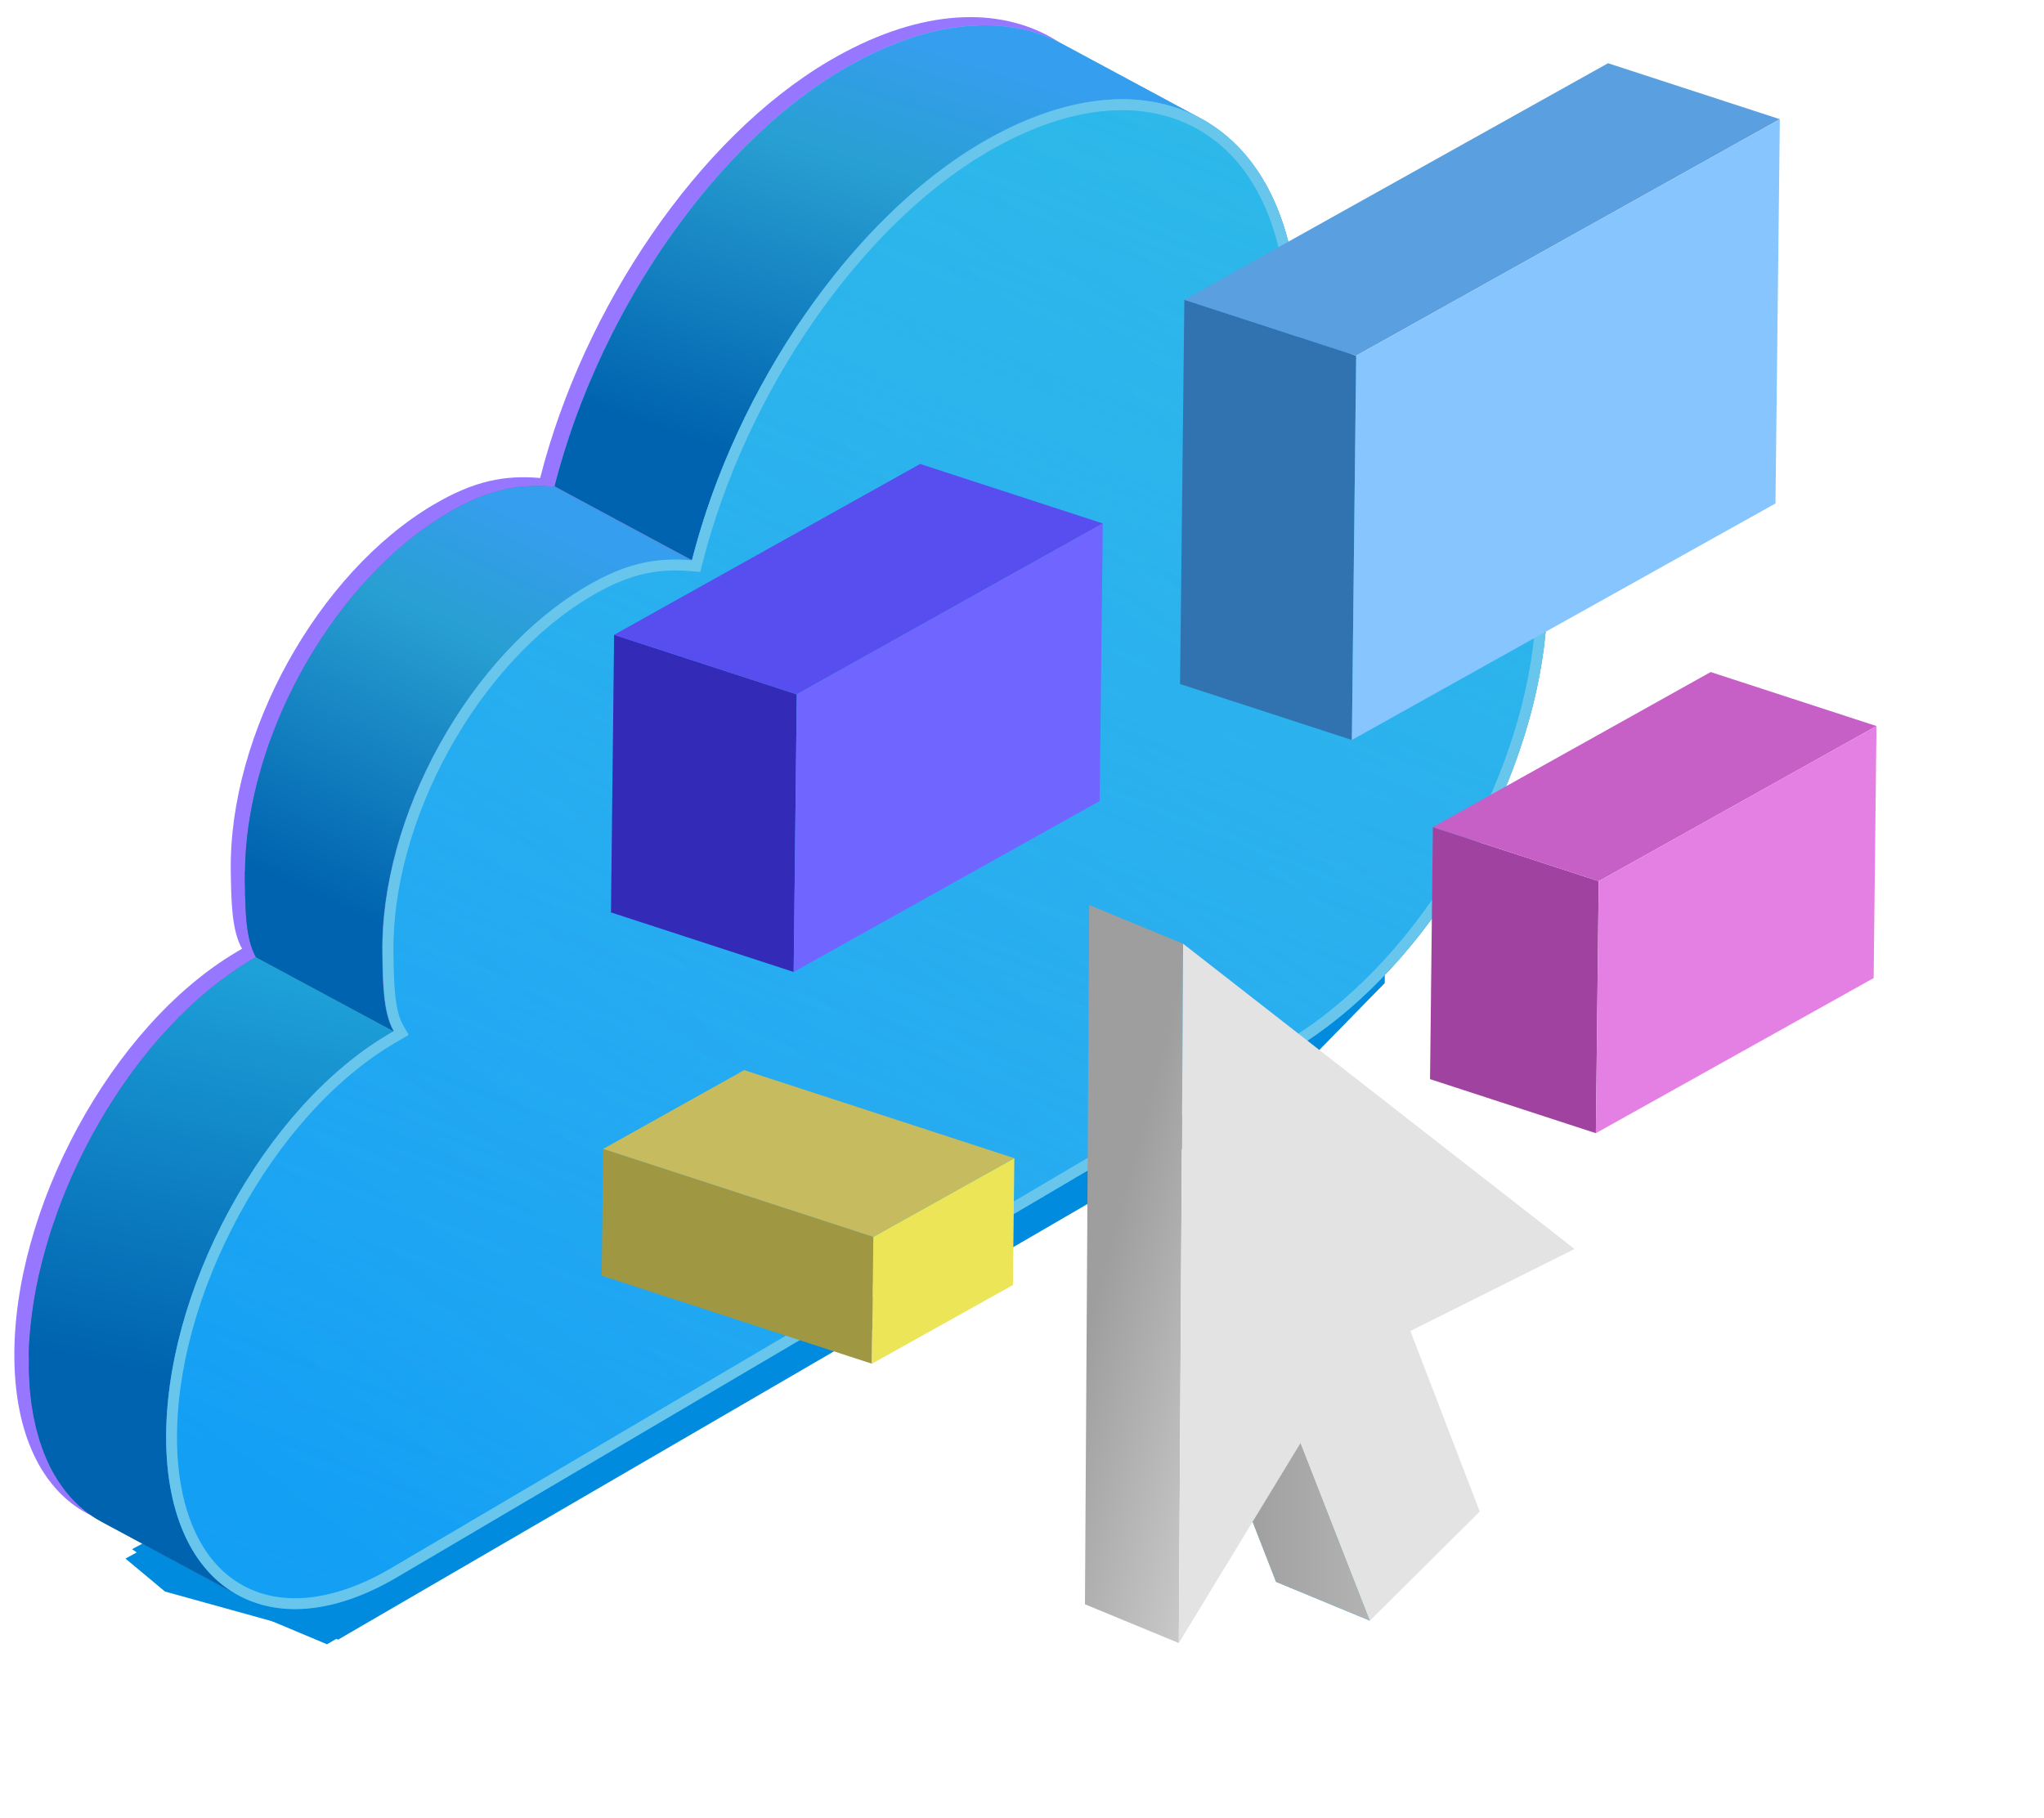
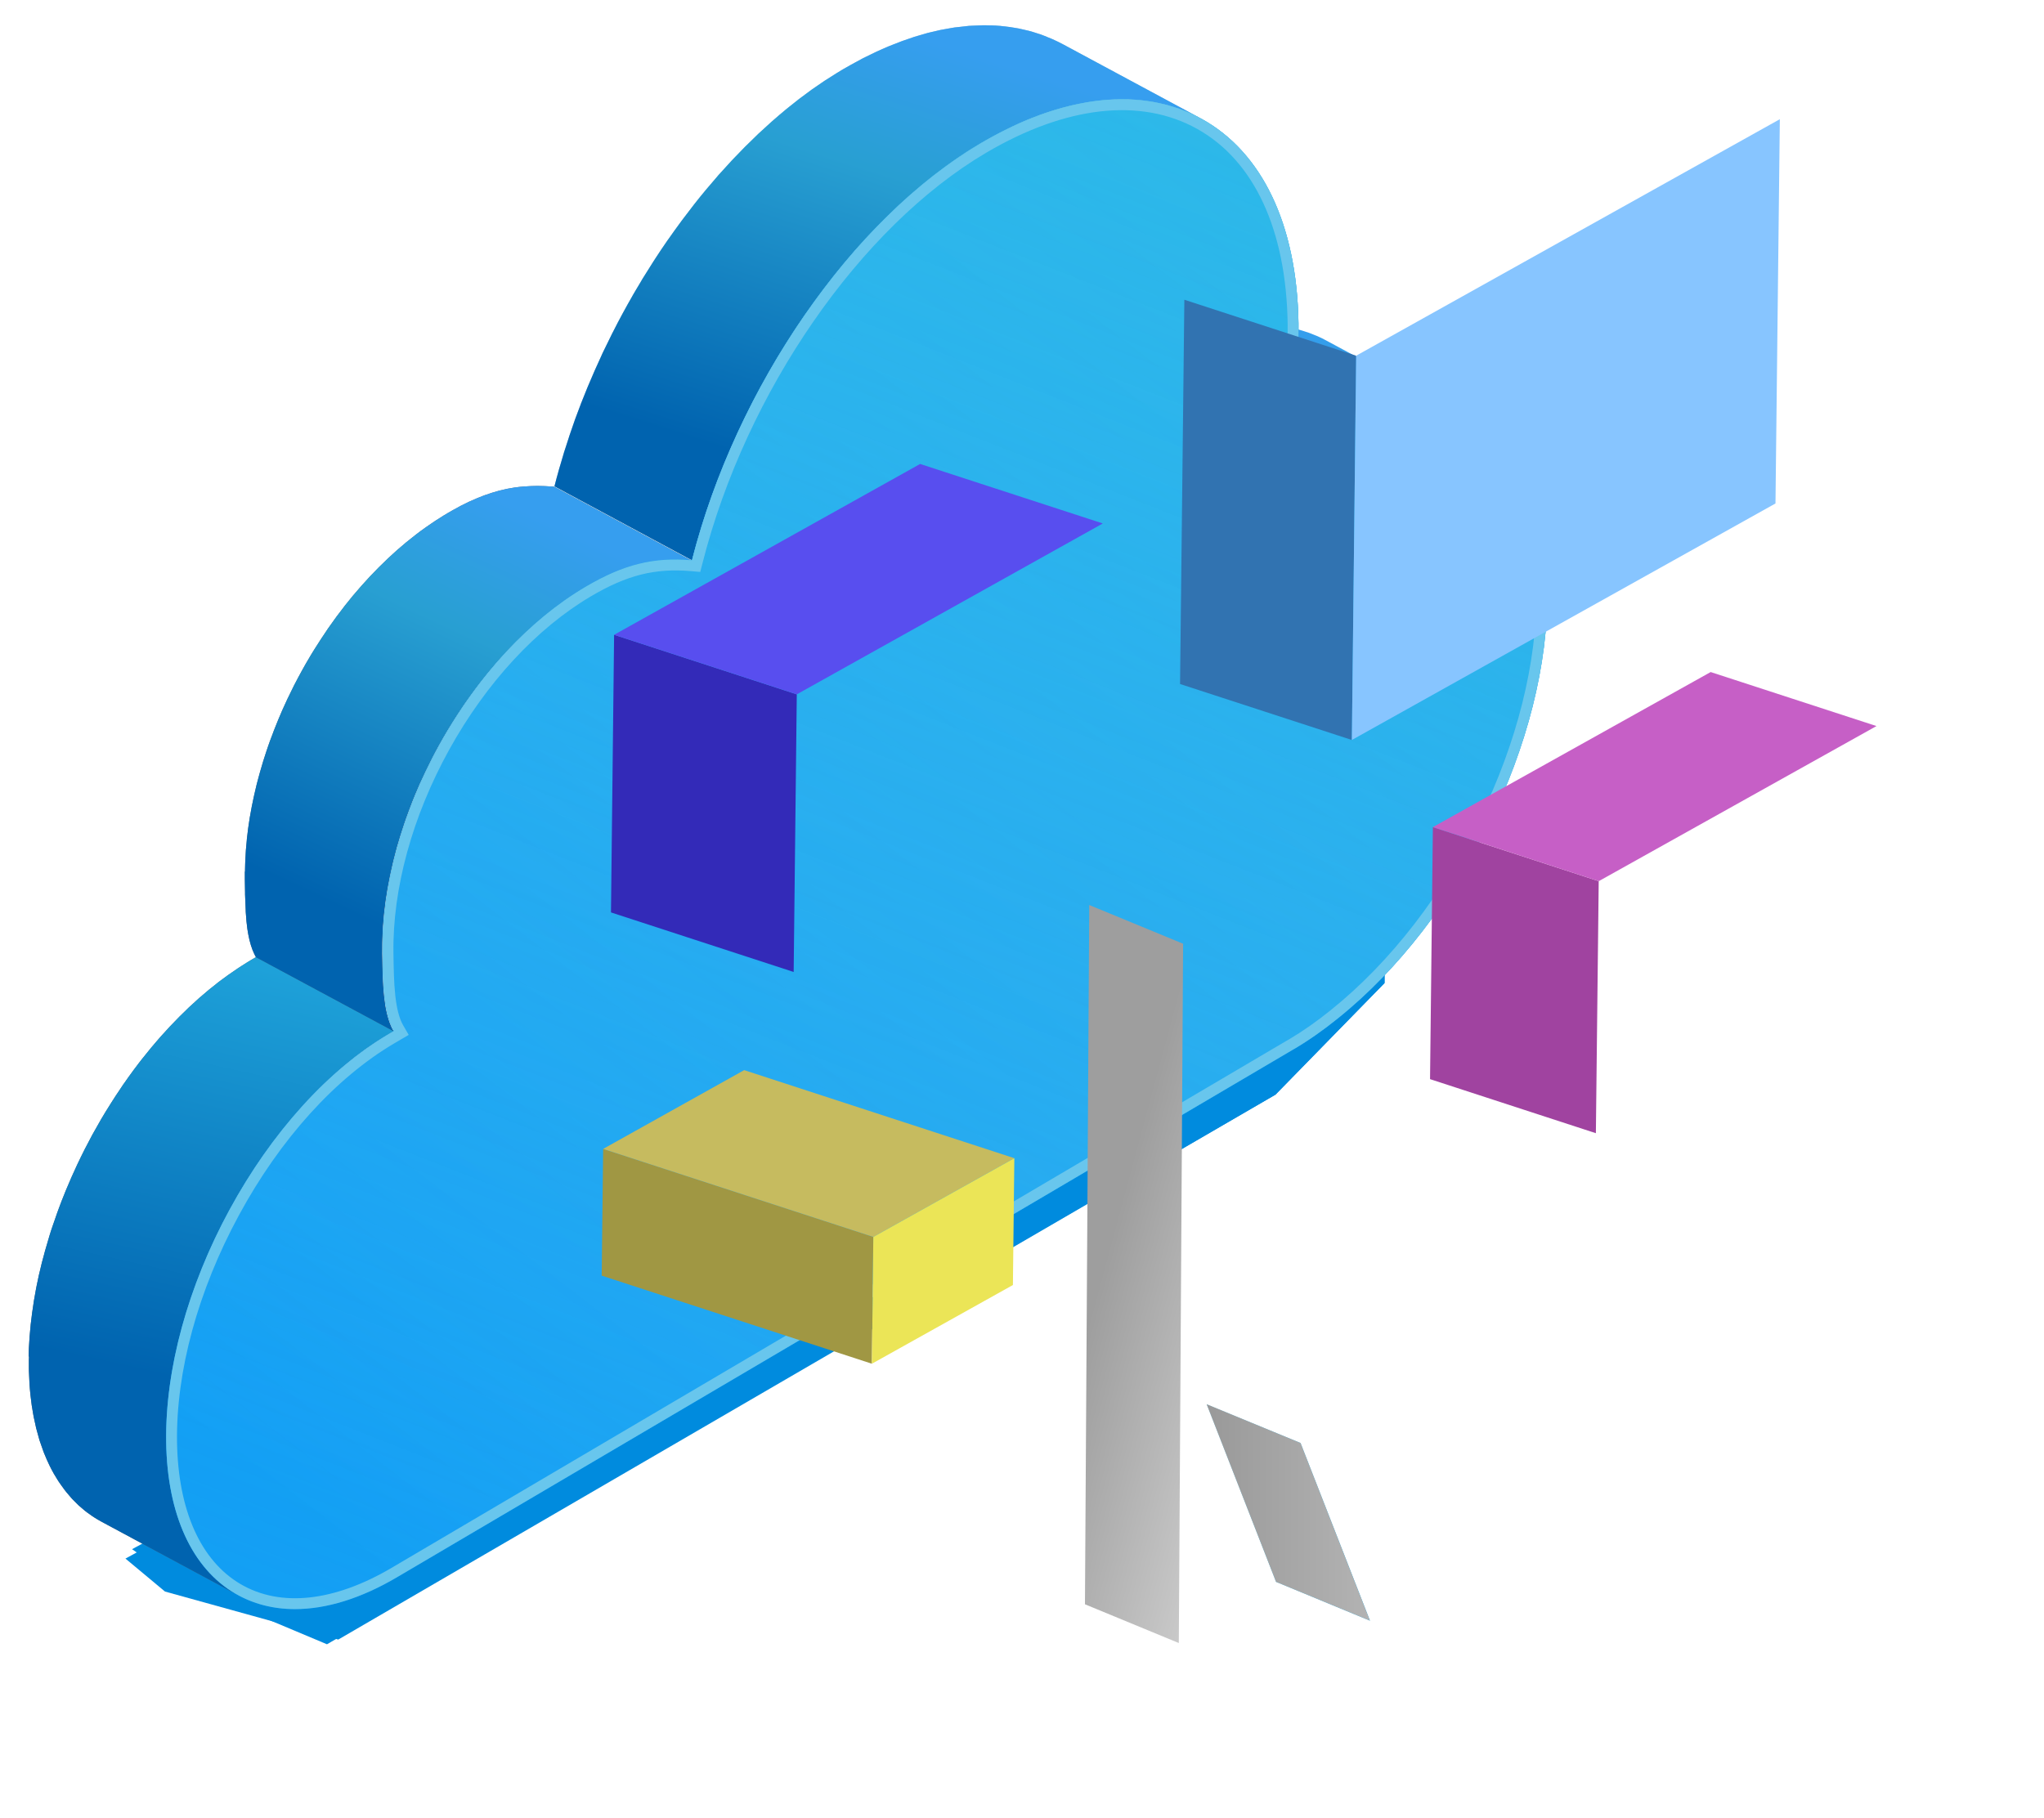
<svg xmlns="http://www.w3.org/2000/svg" width="181" height="161" viewBox="0 0 181 161" fill="none">
  <g clip-path="url(#clip0_247_579)">
    <rect width="181" height="161" transform="translate(-0.001)" fill="white" />
    <g filter="url(#filter0_d_247_579)">
      <path d="M29.954 141.62L112.947 93.356L122.605 83.472V73.588L11.109 134.448L14.611 137.367L29.954 141.62Z" fill="#008BDE" />
    </g>
    <g filter="url(#filter1_d_247_579)">
      <path d="M28.954 142.037L112.947 93.356L122.605 83.472V73.588L11.693 133.615L15.862 136.533L28.954 142.037Z" fill="#008BDE" />
    </g>
-     <path d="M73.392 5.409C61.787 12.244 51.66 27.282 47.832 42.336C44.674 42.064 41.978 42.584 38.408 44.687C28.144 50.734 20.256 64.981 20.436 77.145C20.474 79.787 20.513 82.434 21.436 84.028L20.989 84.29C9.832 90.862 1.074 107.227 1.273 120.444C1.472 133.671 10.556 138.99 21.713 132.413L101.152 85.621C102.469 84.844 103.756 83.935 104.999 82.93C115.744 74.322 123.769 58.346 123.57 44.92C123.346 29.944 112.971 23.795 100.351 31.105C101.196 27.948 101.59 24.528 101.541 21.371C101.274 3.393 88.562 -3.528 73.392 5.409Z" fill="#9777FF" />
    <path d="M128.012 35.996C127.969 35.982 127.92 35.967 127.876 35.953C127.648 35.875 127.415 35.802 127.177 35.739C127.075 35.71 126.973 35.691 126.871 35.666C126.681 35.623 126.497 35.574 126.302 35.54C126.244 35.53 126.186 35.52 126.128 35.511C125.914 35.472 125.695 35.443 125.472 35.414C125.389 35.404 125.307 35.394 125.224 35.384C125.083 35.37 124.942 35.365 124.801 35.355C124.554 35.336 124.301 35.326 124.049 35.326C123.917 35.326 123.786 35.326 123.65 35.326C123.432 35.326 123.213 35.341 122.994 35.355C122.854 35.365 122.713 35.37 122.572 35.384C122.402 35.399 122.232 35.423 122.057 35.443C121.887 35.462 121.722 35.482 121.552 35.506C121.392 35.53 121.231 35.559 121.071 35.589C120.891 35.623 120.711 35.652 120.527 35.695C120.381 35.724 120.24 35.763 120.095 35.797C119.9 35.846 119.706 35.895 119.507 35.948C119.366 35.987 119.23 36.026 119.089 36.069C118.885 36.128 118.681 36.196 118.477 36.264C118.341 36.307 118.21 36.351 118.074 36.4C117.855 36.477 117.637 36.56 117.418 36.647C117.297 36.696 117.175 36.74 117.054 36.788C116.782 36.9 116.51 37.017 116.238 37.143C116.165 37.177 116.097 37.201 116.029 37.235C115.684 37.395 115.339 37.566 114.989 37.745C114.897 37.794 114.8 37.847 114.708 37.896C114.406 38.056 114.1 38.221 113.794 38.396L101.612 31.843C101.719 31.78 101.821 31.722 101.928 31.664C102.127 31.552 102.326 31.45 102.52 31.343C102.612 31.294 102.71 31.241 102.802 31.192C102.826 31.183 102.846 31.168 102.87 31.154C103.186 30.993 103.497 30.838 103.807 30.697C103.822 30.692 103.832 30.687 103.846 30.682C103.919 30.648 103.987 30.619 104.055 30.59C104.283 30.488 104.512 30.381 104.735 30.289C104.779 30.27 104.828 30.255 104.871 30.235C104.993 30.187 105.114 30.138 105.236 30.095C105.376 30.041 105.522 29.978 105.663 29.925C105.741 29.895 105.818 29.871 105.896 29.847C106.032 29.798 106.163 29.755 106.299 29.711C106.401 29.677 106.503 29.638 106.6 29.609C106.707 29.575 106.809 29.551 106.911 29.517C107.052 29.473 107.188 29.434 107.329 29.395C107.402 29.376 107.475 29.352 107.548 29.332C107.674 29.298 107.795 29.274 107.917 29.245C108.063 29.211 108.203 29.177 108.349 29.143C108.403 29.133 108.456 29.113 108.509 29.104C108.641 29.079 108.767 29.06 108.893 29.036C109.054 29.007 109.214 28.977 109.374 28.953C109.423 28.948 109.466 28.934 109.515 28.929C109.636 28.909 109.758 28.905 109.884 28.89C110.054 28.871 110.229 28.846 110.394 28.832C110.438 28.832 110.486 28.822 110.53 28.817C110.627 28.807 110.72 28.812 110.817 28.807C111.035 28.793 111.254 28.783 111.473 28.778C111.531 28.778 111.594 28.769 111.652 28.769C111.725 28.769 111.793 28.778 111.866 28.778C112.119 28.778 112.371 28.793 112.619 28.807C112.697 28.812 112.774 28.807 112.847 28.817C112.91 28.822 112.973 28.832 113.042 28.837C113.124 28.846 113.207 28.856 113.284 28.866C113.508 28.89 113.726 28.924 113.94 28.963C113.998 28.973 114.057 28.982 114.115 28.992C114.139 28.992 114.159 28.997 114.183 29.002C114.353 29.036 114.518 29.079 114.683 29.118C114.785 29.143 114.887 29.162 114.984 29.186C115.223 29.249 115.461 29.327 115.694 29.405C115.737 29.419 115.781 29.429 115.82 29.444C115.82 29.444 115.82 29.444 115.825 29.444C116.009 29.507 116.189 29.585 116.369 29.657C116.461 29.696 116.553 29.726 116.641 29.764C116.913 29.881 117.175 30.012 117.433 30.153L129.615 36.706C129.358 36.565 129.091 36.438 128.823 36.317C128.726 36.273 128.624 36.239 128.527 36.2C128.352 36.128 128.177 36.055 127.998 35.992L128.012 35.996Z" fill="url(#paint0_linear_247_579)" />
    <path d="M84.96 13.885C84.761 14.021 84.562 14.157 84.362 14.293C84.197 14.41 84.032 14.527 83.867 14.648C83.658 14.799 83.449 14.954 83.245 15.11C83.085 15.231 82.93 15.348 82.769 15.469C82.541 15.644 82.317 15.828 82.089 16.008C81.948 16.125 81.802 16.236 81.662 16.358C81.365 16.606 81.069 16.858 80.778 17.111C80.695 17.179 80.617 17.247 80.535 17.32C80.156 17.655 79.782 17.995 79.413 18.345C79.311 18.437 79.213 18.534 79.116 18.631C78.84 18.893 78.567 19.161 78.291 19.433C78.159 19.564 78.028 19.695 77.897 19.831C77.654 20.079 77.416 20.326 77.173 20.579C77.042 20.72 76.906 20.861 76.775 21.002C76.537 21.254 76.304 21.517 76.071 21.774C75.949 21.91 75.828 22.041 75.711 22.177C75.43 22.498 75.157 22.818 74.881 23.149C74.817 23.226 74.749 23.304 74.686 23.382C74.346 23.79 74.011 24.208 73.681 24.63C73.593 24.742 73.511 24.854 73.423 24.965C73.171 25.291 72.918 25.621 72.671 25.951C72.569 26.087 72.466 26.228 72.364 26.369C72.054 26.792 71.743 27.224 71.442 27.656C71.369 27.758 71.301 27.855 71.228 27.957C70.888 28.448 70.558 28.944 70.227 29.449C70.149 29.565 70.077 29.687 69.999 29.803C69.741 30.202 69.489 30.605 69.241 31.008C69.134 31.178 69.032 31.348 68.93 31.518C68.77 31.785 68.61 32.057 68.449 32.329C68.343 32.509 68.236 32.694 68.134 32.873C67.886 33.306 67.638 33.748 67.4 34.185C67.361 34.258 67.322 34.326 67.284 34.399C67.007 34.909 66.74 35.423 66.477 35.943C66.404 36.084 66.336 36.23 66.263 36.371C66.059 36.774 65.86 37.182 65.666 37.59C65.579 37.77 65.496 37.949 65.409 38.134C65.268 38.43 65.132 38.731 65.001 39.033C64.913 39.227 64.826 39.426 64.738 39.62C64.622 39.883 64.51 40.15 64.398 40.412C64.311 40.621 64.219 40.835 64.131 41.044C64.034 41.282 63.942 41.52 63.844 41.758C63.752 41.986 63.665 42.209 63.577 42.438C63.485 42.681 63.393 42.923 63.3 43.171C63.218 43.395 63.13 43.623 63.053 43.846C62.96 44.099 62.878 44.352 62.79 44.604C62.713 44.823 62.635 45.046 62.562 45.265C62.465 45.551 62.377 45.838 62.285 46.124C62.222 46.319 62.159 46.513 62.101 46.712C61.994 47.052 61.897 47.397 61.799 47.737C61.756 47.883 61.712 48.029 61.668 48.179C61.532 48.66 61.401 49.146 61.28 49.627L49.097 43.074C49.218 42.593 49.35 42.107 49.486 41.627C49.486 41.612 49.491 41.602 49.495 41.588C49.534 41.452 49.578 41.316 49.617 41.18C49.714 40.84 49.816 40.5 49.918 40.16C49.928 40.13 49.933 40.101 49.942 40.072C49.996 39.902 50.049 39.737 50.108 39.567C50.2 39.28 50.287 38.994 50.384 38.712C50.399 38.668 50.409 38.629 50.423 38.586C50.481 38.406 50.55 38.231 50.608 38.051C50.695 37.799 50.783 37.546 50.87 37.294C50.889 37.245 50.904 37.197 50.919 37.148C50.982 36.973 51.05 36.793 51.118 36.618C51.21 36.376 51.298 36.128 51.395 35.885C51.414 35.831 51.434 35.778 51.453 35.725C51.521 35.55 51.594 35.375 51.662 35.205C51.759 34.967 51.851 34.729 51.949 34.491C51.973 34.437 51.992 34.379 52.017 34.321C52.08 34.165 52.148 34.01 52.216 33.855C52.327 33.592 52.439 33.325 52.556 33.063C52.585 32.995 52.614 32.927 52.643 32.859C52.701 32.728 52.76 32.601 52.818 32.47C52.954 32.169 53.09 31.873 53.226 31.572C53.27 31.484 53.309 31.392 53.347 31.299C53.391 31.207 53.44 31.12 53.479 31.027C53.673 30.619 53.872 30.211 54.076 29.808C54.125 29.706 54.173 29.609 54.222 29.507C54.241 29.463 54.266 29.424 54.29 29.381C54.552 28.861 54.819 28.346 55.096 27.836C55.135 27.763 55.174 27.695 55.213 27.622C55.451 27.18 55.698 26.743 55.946 26.311C55.98 26.248 56.014 26.189 56.048 26.126C56.121 26.005 56.194 25.883 56.262 25.762C56.422 25.49 56.578 25.223 56.743 24.956C56.796 24.868 56.845 24.776 56.898 24.689C56.947 24.606 57 24.523 57.054 24.441C57.301 24.038 57.554 23.634 57.811 23.236C57.889 23.119 57.962 22.998 58.04 22.881C58.365 22.381 58.7 21.881 59.04 21.39C59.06 21.361 59.079 21.332 59.099 21.303C59.147 21.23 59.201 21.162 59.254 21.089C59.555 20.657 59.866 20.224 60.177 19.802C60.235 19.724 60.289 19.646 60.347 19.569C60.391 19.506 60.439 19.447 60.483 19.389C60.731 19.059 60.983 18.728 61.236 18.403C61.304 18.315 61.372 18.223 61.44 18.136C61.459 18.111 61.479 18.092 61.493 18.068C61.824 17.645 62.159 17.232 62.499 16.824C62.509 16.814 62.514 16.805 62.523 16.795C62.581 16.727 62.64 16.659 62.698 16.591C62.97 16.266 63.247 15.94 63.524 15.624C63.558 15.585 63.592 15.542 63.626 15.503C63.713 15.406 63.796 15.313 63.883 15.221C64.116 14.959 64.35 14.701 64.588 14.449C64.646 14.386 64.704 14.318 64.767 14.25C64.84 14.172 64.913 14.099 64.986 14.021C65.224 13.769 65.467 13.521 65.71 13.273C65.792 13.191 65.87 13.103 65.953 13.021C66.001 12.972 66.05 12.928 66.098 12.88C66.37 12.608 66.642 12.346 66.919 12.078C67.002 12.001 67.079 11.923 67.157 11.845C67.177 11.826 67.196 11.811 67.216 11.792C67.59 11.442 67.964 11.102 68.338 10.767C68.347 10.757 68.357 10.748 68.372 10.738C68.44 10.675 68.513 10.621 68.581 10.558C68.872 10.301 69.168 10.048 69.465 9.805C69.503 9.771 69.542 9.737 69.576 9.708C69.683 9.621 69.785 9.543 69.892 9.455C70.115 9.276 70.344 9.091 70.572 8.916C70.63 8.873 70.689 8.824 70.747 8.775C70.844 8.698 70.946 8.63 71.048 8.552C71.257 8.396 71.461 8.241 71.67 8.09C71.743 8.037 71.816 7.979 71.893 7.925C71.986 7.862 72.078 7.799 72.17 7.736C72.369 7.595 72.569 7.459 72.763 7.328C72.85 7.27 72.933 7.206 73.02 7.153C73.108 7.095 73.195 7.041 73.282 6.988C73.467 6.866 73.656 6.75 73.841 6.633C73.933 6.575 74.026 6.512 74.123 6.453C74.293 6.347 74.468 6.245 74.638 6.143C74.847 6.021 75.051 5.9 75.26 5.788C75.42 5.696 75.58 5.613 75.74 5.526C75.891 5.443 76.046 5.361 76.197 5.278C76.27 5.239 76.338 5.2 76.411 5.161C76.659 5.035 76.901 4.919 77.149 4.802C77.261 4.748 77.368 4.69 77.479 4.642C77.504 4.632 77.528 4.617 77.557 4.603C77.936 4.428 78.315 4.258 78.689 4.102C78.708 4.098 78.723 4.088 78.742 4.083C78.84 4.044 78.937 4.005 79.034 3.966C79.301 3.86 79.563 3.753 79.83 3.656C79.884 3.636 79.942 3.617 79.996 3.597C80.146 3.544 80.297 3.495 80.447 3.442C80.622 3.384 80.797 3.32 80.967 3.262C81.055 3.233 81.147 3.214 81.234 3.184C81.409 3.131 81.579 3.082 81.749 3.034C81.875 3 82.007 2.956 82.133 2.922C82.249 2.893 82.361 2.869 82.473 2.84C82.648 2.796 82.823 2.757 82.998 2.718C83.095 2.699 83.197 2.67 83.294 2.65C83.42 2.626 83.546 2.606 83.673 2.582C83.872 2.543 84.076 2.509 84.275 2.475C84.362 2.461 84.445 2.441 84.532 2.431C84.654 2.412 84.775 2.407 84.897 2.393C85.111 2.363 85.324 2.339 85.538 2.32C85.621 2.31 85.708 2.3 85.79 2.291C85.897 2.281 85.999 2.286 86.106 2.276C86.354 2.261 86.597 2.252 86.84 2.247C86.932 2.247 87.029 2.237 87.121 2.237C87.272 2.237 87.423 2.237 87.568 2.247C87.632 2.247 87.69 2.247 87.753 2.247C88.035 2.257 88.312 2.271 88.584 2.295C88.637 2.295 88.69 2.31 88.749 2.315C88.841 2.325 88.933 2.334 89.026 2.344C89.288 2.373 89.55 2.412 89.808 2.456C89.895 2.47 89.983 2.485 90.07 2.499C90.118 2.509 90.162 2.514 90.211 2.524C90.391 2.558 90.565 2.606 90.74 2.645C90.871 2.674 91.007 2.704 91.139 2.737C91.386 2.806 91.629 2.878 91.872 2.961C91.964 2.99 92.057 3.014 92.149 3.048C92.159 3.048 92.168 3.053 92.178 3.058C92.397 3.136 92.61 3.228 92.824 3.316C92.931 3.359 93.043 3.398 93.15 3.447C93.475 3.592 93.8 3.748 94.111 3.913L106.294 10.466C105.978 10.296 105.658 10.14 105.332 9.999C105.225 9.951 105.114 9.917 105.007 9.868C104.783 9.776 104.56 9.684 104.332 9.606C104.239 9.572 104.147 9.548 104.055 9.519C103.812 9.441 103.569 9.363 103.321 9.295C103.19 9.261 103.059 9.232 102.923 9.203C102.699 9.149 102.481 9.101 102.253 9.057C102.165 9.043 102.078 9.028 101.99 9.013C101.733 8.97 101.47 8.936 101.208 8.902C101.116 8.892 101.024 8.877 100.931 8.873C100.606 8.843 100.271 8.819 99.936 8.805C99.877 8.805 99.814 8.805 99.751 8.805C99.508 8.8 99.265 8.805 99.022 8.805C98.779 8.805 98.537 8.819 98.289 8.834C98.099 8.843 97.91 8.858 97.721 8.873C97.507 8.892 97.293 8.916 97.079 8.945C96.875 8.97 96.666 8.999 96.457 9.033C96.258 9.062 96.059 9.101 95.855 9.14C95.632 9.183 95.408 9.227 95.18 9.276C95.005 9.315 94.83 9.353 94.655 9.397C94.417 9.455 94.174 9.519 93.932 9.587C93.762 9.635 93.587 9.684 93.417 9.737C93.154 9.815 92.892 9.902 92.63 9.99C92.479 10.038 92.329 10.087 92.178 10.145C91.858 10.262 91.542 10.383 91.216 10.514C91.119 10.553 91.022 10.587 90.925 10.631C90.507 10.806 90.089 10.99 89.667 11.19C89.555 11.243 89.443 11.301 89.337 11.355C89.021 11.505 88.705 11.666 88.389 11.831C88.239 11.908 88.083 11.996 87.933 12.078C87.568 12.278 87.199 12.477 86.83 12.695C86.563 12.851 86.301 13.016 86.033 13.181C85.844 13.298 85.659 13.419 85.475 13.536C85.3 13.647 85.13 13.764 84.955 13.881L84.96 13.885Z" fill="#9CC2D9" />
    <path d="M84.96 13.885C84.761 14.021 84.562 14.157 84.362 14.293C84.197 14.41 84.032 14.527 83.867 14.648C83.658 14.799 83.449 14.954 83.245 15.11C83.085 15.231 82.93 15.348 82.769 15.469C82.541 15.644 82.317 15.828 82.089 16.008C81.948 16.125 81.802 16.236 81.662 16.358C81.365 16.606 81.069 16.858 80.778 17.111C80.695 17.179 80.617 17.247 80.535 17.32C80.156 17.655 79.782 17.995 79.413 18.345C79.311 18.437 79.213 18.534 79.116 18.631C78.84 18.893 78.567 19.161 78.291 19.433C78.159 19.564 78.028 19.695 77.897 19.831C77.654 20.079 77.416 20.326 77.173 20.579C77.042 20.72 76.906 20.861 76.775 21.002C76.537 21.254 76.304 21.517 76.071 21.774C75.949 21.91 75.828 22.041 75.711 22.177C75.43 22.498 75.157 22.818 74.881 23.149C74.817 23.226 74.749 23.304 74.686 23.382C74.346 23.79 74.011 24.208 73.681 24.63C73.593 24.742 73.511 24.854 73.423 24.965C73.171 25.291 72.918 25.621 72.671 25.951C72.569 26.087 72.466 26.228 72.364 26.369C72.054 26.792 71.743 27.224 71.442 27.656C71.369 27.758 71.301 27.855 71.228 27.957C70.888 28.448 70.558 28.944 70.227 29.449C70.149 29.565 70.077 29.687 69.999 29.803C69.741 30.202 69.489 30.605 69.241 31.008C69.134 31.178 69.032 31.348 68.93 31.518C68.77 31.785 68.61 32.057 68.449 32.329C68.343 32.509 68.236 32.694 68.134 32.873C67.886 33.306 67.638 33.748 67.4 34.185C67.361 34.258 67.322 34.326 67.284 34.399C67.007 34.909 66.74 35.423 66.477 35.943C66.404 36.084 66.336 36.23 66.263 36.371C66.059 36.774 65.86 37.182 65.666 37.59C65.579 37.77 65.496 37.949 65.409 38.134C65.268 38.43 65.132 38.731 65.001 39.033C64.913 39.227 64.826 39.426 64.738 39.62C64.622 39.883 64.51 40.15 64.398 40.412C64.311 40.621 64.219 40.835 64.131 41.044C64.034 41.282 63.942 41.52 63.844 41.758C63.752 41.986 63.665 42.209 63.577 42.438C63.485 42.681 63.393 42.923 63.3 43.171C63.218 43.395 63.13 43.623 63.053 43.846C62.96 44.099 62.878 44.352 62.79 44.604C62.713 44.823 62.635 45.046 62.562 45.265C62.465 45.551 62.377 45.838 62.285 46.124C62.222 46.319 62.159 46.513 62.101 46.712C61.994 47.052 61.897 47.397 61.799 47.737C61.756 47.883 61.712 48.029 61.668 48.179C61.532 48.66 61.401 49.146 61.28 49.627L49.097 43.074C49.218 42.593 49.35 42.107 49.486 41.627C49.486 41.612 49.491 41.602 49.495 41.588C49.534 41.452 49.578 41.316 49.617 41.18C49.714 40.84 49.816 40.5 49.918 40.16C49.928 40.13 49.933 40.101 49.942 40.072C49.996 39.902 50.049 39.737 50.108 39.567C50.2 39.28 50.287 38.994 50.384 38.712C50.399 38.668 50.409 38.629 50.423 38.586C50.481 38.406 50.55 38.231 50.608 38.051C50.695 37.799 50.783 37.546 50.87 37.294C50.889 37.245 50.904 37.197 50.919 37.148C50.982 36.973 51.05 36.793 51.118 36.618C51.21 36.376 51.298 36.128 51.395 35.885C51.414 35.831 51.434 35.778 51.453 35.725C51.521 35.55 51.594 35.375 51.662 35.205C51.759 34.967 51.851 34.729 51.949 34.491C51.973 34.437 51.992 34.379 52.017 34.321C52.08 34.165 52.148 34.01 52.216 33.855C52.327 33.592 52.439 33.325 52.556 33.063C52.585 32.995 52.614 32.927 52.643 32.859C52.701 32.728 52.76 32.601 52.818 32.47C52.954 32.169 53.09 31.873 53.226 31.572C53.27 31.484 53.309 31.392 53.347 31.299C53.391 31.207 53.44 31.12 53.479 31.027C53.673 30.619 53.872 30.211 54.076 29.808C54.125 29.706 54.173 29.609 54.222 29.507C54.241 29.463 54.266 29.424 54.29 29.381C54.552 28.861 54.819 28.346 55.096 27.836C55.135 27.763 55.174 27.695 55.213 27.622C55.451 27.18 55.698 26.743 55.946 26.311C55.98 26.248 56.014 26.189 56.048 26.126C56.121 26.005 56.194 25.883 56.262 25.762C56.422 25.49 56.578 25.223 56.743 24.956C56.796 24.868 56.845 24.776 56.898 24.689C56.947 24.606 57 24.523 57.054 24.441C57.301 24.038 57.554 23.634 57.811 23.236C57.889 23.119 57.962 22.998 58.04 22.881C58.365 22.381 58.7 21.881 59.04 21.39C59.06 21.361 59.079 21.332 59.099 21.303C59.147 21.23 59.201 21.162 59.254 21.089C59.555 20.657 59.866 20.224 60.177 19.802C60.235 19.724 60.289 19.646 60.347 19.569C60.391 19.506 60.439 19.447 60.483 19.389C60.731 19.059 60.983 18.728 61.236 18.403C61.304 18.315 61.372 18.223 61.44 18.136C61.459 18.111 61.479 18.092 61.493 18.068C61.824 17.645 62.159 17.232 62.499 16.824C62.509 16.814 62.514 16.805 62.523 16.795C62.581 16.727 62.64 16.659 62.698 16.591C62.97 16.266 63.247 15.94 63.524 15.624C63.558 15.585 63.592 15.542 63.626 15.503C63.713 15.406 63.796 15.313 63.883 15.221C64.116 14.959 64.35 14.701 64.588 14.449C64.646 14.386 64.704 14.318 64.767 14.25C64.84 14.172 64.913 14.099 64.986 14.021C65.224 13.769 65.467 13.521 65.71 13.273C65.792 13.191 65.87 13.103 65.953 13.021C66.001 12.972 66.05 12.928 66.098 12.88C66.37 12.608 66.642 12.346 66.919 12.078C67.002 12.001 67.079 11.923 67.157 11.845C67.177 11.826 67.196 11.811 67.216 11.792C67.59 11.442 67.964 11.102 68.338 10.767C68.347 10.757 68.357 10.748 68.372 10.738C68.44 10.675 68.513 10.621 68.581 10.558C68.872 10.301 69.168 10.048 69.465 9.805C69.503 9.771 69.542 9.737 69.576 9.708C69.683 9.621 69.785 9.543 69.892 9.455C70.115 9.276 70.344 9.091 70.572 8.916C70.63 8.873 70.689 8.824 70.747 8.775C70.844 8.698 70.946 8.63 71.048 8.552C71.257 8.396 71.461 8.241 71.67 8.09C71.743 8.037 71.816 7.979 71.893 7.925C71.986 7.862 72.078 7.799 72.17 7.736C72.369 7.595 72.569 7.459 72.763 7.328C72.85 7.27 72.933 7.206 73.02 7.153C73.108 7.095 73.195 7.041 73.282 6.988C73.467 6.866 73.656 6.75 73.841 6.633C73.933 6.575 74.026 6.512 74.123 6.453C74.293 6.347 74.468 6.245 74.638 6.143C74.847 6.021 75.051 5.9 75.26 5.788C75.42 5.696 75.58 5.613 75.74 5.526C75.891 5.443 76.046 5.361 76.197 5.278C76.27 5.239 76.338 5.2 76.411 5.161C76.659 5.035 76.901 4.919 77.149 4.802C77.261 4.748 77.368 4.69 77.479 4.642C77.504 4.632 77.528 4.617 77.557 4.603C77.936 4.428 78.315 4.258 78.689 4.102C78.708 4.098 78.723 4.088 78.742 4.083C78.84 4.044 78.937 4.005 79.034 3.966C79.301 3.86 79.563 3.753 79.83 3.656C79.884 3.636 79.942 3.617 79.996 3.597C80.146 3.544 80.297 3.495 80.447 3.442C80.622 3.384 80.797 3.32 80.967 3.262C81.055 3.233 81.147 3.214 81.234 3.184C81.409 3.131 81.579 3.082 81.749 3.034C81.875 3 82.007 2.956 82.133 2.922C82.249 2.893 82.361 2.869 82.473 2.84C82.648 2.796 82.823 2.757 82.998 2.718C83.095 2.699 83.197 2.67 83.294 2.65C83.42 2.626 83.546 2.606 83.673 2.582C83.872 2.543 84.076 2.509 84.275 2.475C84.362 2.461 84.445 2.441 84.532 2.431C84.654 2.412 84.775 2.407 84.897 2.393C85.111 2.363 85.324 2.339 85.538 2.32C85.621 2.31 85.708 2.3 85.79 2.291C85.897 2.281 85.999 2.286 86.106 2.276C86.354 2.261 86.597 2.252 86.84 2.247C86.932 2.247 87.029 2.237 87.121 2.237C87.272 2.237 87.423 2.237 87.568 2.247C87.632 2.247 87.69 2.247 87.753 2.247C88.035 2.257 88.312 2.271 88.584 2.295C88.637 2.295 88.69 2.31 88.749 2.315C88.841 2.325 88.933 2.334 89.026 2.344C89.288 2.373 89.55 2.412 89.808 2.456C89.895 2.47 89.983 2.485 90.07 2.499C90.118 2.509 90.162 2.514 90.211 2.524C90.391 2.558 90.565 2.606 90.74 2.645C90.871 2.674 91.007 2.704 91.139 2.737C91.386 2.806 91.629 2.878 91.872 2.961C91.964 2.99 92.057 3.014 92.149 3.048C92.159 3.048 92.168 3.053 92.178 3.058C92.397 3.136 92.61 3.228 92.824 3.316C92.931 3.359 93.043 3.398 93.15 3.447C93.475 3.592 93.8 3.748 94.111 3.913L106.294 10.466C105.978 10.296 105.658 10.14 105.332 9.999C105.225 9.951 105.114 9.917 105.007 9.868C104.783 9.776 104.56 9.684 104.332 9.606C104.239 9.572 104.147 9.548 104.055 9.519C103.812 9.441 103.569 9.363 103.321 9.295C103.19 9.261 103.059 9.232 102.923 9.203C102.699 9.149 102.481 9.101 102.253 9.057C102.165 9.043 102.078 9.028 101.99 9.013C101.733 8.97 101.47 8.936 101.208 8.902C101.116 8.892 101.024 8.877 100.931 8.873C100.606 8.843 100.271 8.819 99.936 8.805C99.877 8.805 99.814 8.805 99.751 8.805C99.508 8.8 99.265 8.805 99.022 8.805C98.779 8.805 98.537 8.819 98.289 8.834C98.099 8.843 97.91 8.858 97.721 8.873C97.507 8.892 97.293 8.916 97.079 8.945C96.875 8.97 96.666 8.999 96.457 9.033C96.258 9.062 96.059 9.101 95.855 9.14C95.632 9.183 95.408 9.227 95.18 9.276C95.005 9.315 94.83 9.353 94.655 9.397C94.417 9.455 94.174 9.519 93.932 9.587C93.762 9.635 93.587 9.684 93.417 9.737C93.154 9.815 92.892 9.902 92.63 9.99C92.479 10.038 92.329 10.087 92.178 10.145C91.858 10.262 91.542 10.383 91.216 10.514C91.119 10.553 91.022 10.587 90.925 10.631C90.507 10.806 90.089 10.99 89.667 11.19C89.555 11.243 89.443 11.301 89.337 11.355C89.021 11.505 88.705 11.666 88.389 11.831C88.239 11.908 88.083 11.996 87.933 12.078C87.568 12.278 87.199 12.477 86.83 12.695C86.563 12.851 86.301 13.016 86.033 13.181C85.844 13.298 85.659 13.419 85.475 13.536C85.3 13.647 85.13 13.764 84.955 13.881L84.96 13.885Z" fill="url(#paint1_linear_247_579)" />
    <path d="M2.538 120.138C2.538 120.002 2.543 119.862 2.548 119.726C2.548 119.624 2.548 119.526 2.557 119.424C2.562 119.259 2.577 119.094 2.586 118.934C2.596 118.807 2.601 118.676 2.611 118.55C2.611 118.497 2.616 118.443 2.62 118.39C2.64 118.103 2.669 117.817 2.698 117.53C2.703 117.477 2.708 117.423 2.713 117.375C2.713 117.365 2.713 117.36 2.713 117.35C2.752 116.996 2.795 116.636 2.844 116.282C2.844 116.248 2.854 116.218 2.858 116.184C2.873 116.063 2.897 115.942 2.912 115.825C2.941 115.616 2.97 115.407 3.004 115.198C3.014 115.126 3.033 115.053 3.043 114.98C3.067 114.824 3.096 114.669 3.126 114.513C3.15 114.368 3.174 114.227 3.203 114.081C3.223 113.969 3.252 113.858 3.271 113.746C3.305 113.586 3.339 113.425 3.373 113.265C3.398 113.163 3.417 113.061 3.436 112.959C3.47 112.804 3.509 112.653 3.548 112.498C3.587 112.342 3.621 112.182 3.66 112.026C3.675 111.958 3.689 111.89 3.709 111.822C3.762 111.614 3.82 111.405 3.879 111.196C3.913 111.06 3.947 110.929 3.985 110.793C3.995 110.759 4.005 110.725 4.015 110.691C4.117 110.321 4.228 109.952 4.34 109.583C4.34 109.583 4.34 109.578 4.34 109.573C4.35 109.549 4.355 109.52 4.364 109.496C4.466 109.161 4.573 108.825 4.69 108.495C4.704 108.451 4.724 108.408 4.738 108.359C4.782 108.238 4.826 108.116 4.865 107.995C4.928 107.81 4.991 107.63 5.054 107.446C5.088 107.349 5.127 107.252 5.161 107.154C5.214 107.014 5.263 106.878 5.316 106.737C5.36 106.625 5.399 106.513 5.443 106.401C5.506 106.241 5.574 106.076 5.637 105.916C5.686 105.789 5.739 105.663 5.788 105.537C5.812 105.483 5.831 105.425 5.856 105.372C5.967 105.1 6.089 104.828 6.205 104.556C6.234 104.488 6.264 104.42 6.293 104.347C6.298 104.337 6.302 104.322 6.307 104.313C6.477 103.929 6.647 103.55 6.827 103.171C6.832 103.162 6.837 103.152 6.842 103.137C7.05 102.695 7.269 102.253 7.488 101.816C7.488 101.806 7.497 101.797 7.502 101.787C7.551 101.69 7.604 101.593 7.658 101.491C7.828 101.16 7.998 100.835 8.173 100.509C8.26 100.349 8.347 100.194 8.44 100.038C8.59 99.766 8.741 99.499 8.896 99.232C8.921 99.188 8.945 99.139 8.974 99.096C9.11 98.858 9.251 98.625 9.397 98.391C9.416 98.358 9.44 98.323 9.465 98.285C9.586 98.09 9.707 97.896 9.829 97.702C9.955 97.503 10.077 97.303 10.208 97.109C10.334 96.915 10.46 96.725 10.592 96.536C10.698 96.38 10.8 96.215 10.907 96.06C10.927 96.031 10.951 95.997 10.975 95.968C11.242 95.584 11.514 95.2 11.791 94.826C11.811 94.802 11.83 94.773 11.85 94.748C11.85 94.748 11.85 94.743 11.854 94.739C11.893 94.69 11.927 94.641 11.966 94.593C12.185 94.302 12.403 94.01 12.632 93.723C12.641 93.709 12.651 93.699 12.666 93.685C12.753 93.573 12.841 93.471 12.928 93.359C13.093 93.155 13.254 92.951 13.419 92.752C13.443 92.723 13.467 92.694 13.492 92.669C13.594 92.548 13.695 92.431 13.797 92.31C13.934 92.15 14.069 91.989 14.206 91.834C14.244 91.79 14.288 91.746 14.327 91.703C14.448 91.567 14.57 91.436 14.691 91.304C14.803 91.178 14.915 91.052 15.031 90.93C15.085 90.872 15.143 90.819 15.196 90.76C15.323 90.624 15.454 90.493 15.585 90.357C15.682 90.255 15.779 90.148 15.881 90.051C15.949 89.983 16.022 89.915 16.09 89.847C16.226 89.716 16.357 89.585 16.493 89.454C16.581 89.371 16.663 89.284 16.751 89.201C16.833 89.123 16.921 89.046 17.008 88.968C17.144 88.842 17.275 88.72 17.412 88.599C17.484 88.531 17.557 88.463 17.635 88.395C17.742 88.302 17.849 88.215 17.956 88.123C18.082 88.016 18.208 87.904 18.339 87.797C18.398 87.749 18.451 87.7 18.509 87.652C18.65 87.535 18.796 87.423 18.937 87.312C19.048 87.224 19.16 87.132 19.272 87.044C19.306 87.02 19.34 86.991 19.374 86.962C19.617 86.777 19.86 86.597 20.107 86.423C20.141 86.398 20.175 86.374 20.209 86.35C20.209 86.35 20.219 86.345 20.224 86.34C20.501 86.146 20.778 85.951 21.055 85.767C21.089 85.748 21.118 85.728 21.152 85.704C21.244 85.645 21.331 85.587 21.424 85.529C21.574 85.432 21.725 85.335 21.875 85.242C22.002 85.165 22.133 85.087 22.259 85.009L22.706 84.747L34.889 91.3L34.442 91.562C34.16 91.727 33.878 91.907 33.601 92.082C33.509 92.14 33.422 92.193 33.329 92.252C33.014 92.46 32.698 92.674 32.387 92.893C32.353 92.917 32.324 92.941 32.29 92.966C32.008 93.17 31.731 93.374 31.454 93.587C31.343 93.675 31.231 93.762 31.119 93.855C30.92 94.015 30.721 94.175 30.522 94.34C30.395 94.447 30.269 94.554 30.138 94.666C29.958 94.821 29.774 94.981 29.599 95.142C29.463 95.263 29.327 95.385 29.196 95.511C29.021 95.671 28.851 95.832 28.681 95.997C28.545 96.128 28.414 96.259 28.278 96.39C28.108 96.56 27.938 96.73 27.773 96.905C27.641 97.036 27.515 97.167 27.389 97.303C27.219 97.483 27.049 97.668 26.884 97.852C26.762 97.984 26.641 98.115 26.524 98.251C26.344 98.45 26.169 98.654 25.995 98.863C25.893 98.984 25.786 99.101 25.684 99.227C25.494 99.455 25.31 99.684 25.125 99.917C25.038 100.024 24.95 100.13 24.863 100.242C24.63 100.538 24.401 100.84 24.173 101.141C24.134 101.194 24.095 101.243 24.052 101.296C24.032 101.325 24.013 101.35 23.993 101.379C23.716 101.753 23.444 102.137 23.172 102.525C23.041 102.715 22.915 102.904 22.789 103.094C22.662 103.283 22.531 103.472 22.405 103.667C22.279 103.861 22.152 104.06 22.031 104.254C21.91 104.449 21.783 104.643 21.662 104.842C21.472 105.153 21.283 105.469 21.098 105.785C20.943 106.052 20.792 106.324 20.637 106.596C20.549 106.751 20.457 106.907 20.375 107.067C20.195 107.392 20.025 107.723 19.855 108.053C19.801 108.16 19.743 108.262 19.69 108.369C19.466 108.806 19.252 109.248 19.044 109.69C18.854 110.088 18.669 110.491 18.495 110.895C18.461 110.968 18.431 111.04 18.402 111.113C18.262 111.439 18.125 111.764 17.989 112.09C17.936 112.216 17.887 112.342 17.839 112.468C17.732 112.74 17.625 113.013 17.518 113.289C17.465 113.43 17.412 113.566 17.363 113.707C17.261 113.984 17.159 114.266 17.062 114.547C17.018 114.669 16.974 114.79 16.935 114.912C16.809 115.291 16.683 115.665 16.566 116.044C16.556 116.073 16.547 116.097 16.542 116.126C16.416 116.529 16.299 116.937 16.187 117.345C16.148 117.481 16.114 117.613 16.081 117.749C16.008 118.025 15.935 118.302 15.867 118.579C15.828 118.735 15.789 118.895 15.755 119.05C15.697 119.308 15.634 119.56 15.58 119.818C15.546 119.978 15.512 120.138 15.478 120.299C15.425 120.556 15.376 120.809 15.332 121.061C15.303 121.217 15.274 121.372 15.25 121.528C15.201 121.809 15.158 122.091 15.119 122.368C15.099 122.489 15.08 122.611 15.065 122.732C15.012 123.131 14.963 123.529 14.92 123.922C14.915 123.976 14.91 124.029 14.905 124.083C14.871 124.423 14.842 124.763 14.818 125.098C14.808 125.229 14.803 125.355 14.793 125.487C14.779 125.749 14.764 126.016 14.754 126.278C14.754 126.419 14.745 126.555 14.745 126.696C14.74 127.046 14.735 127.396 14.74 127.74C14.745 128.124 14.759 128.503 14.784 128.872C14.784 128.916 14.784 128.964 14.788 129.008C14.813 129.382 14.842 129.751 14.881 130.116C14.895 130.232 14.91 130.349 14.924 130.465C14.954 130.708 14.983 130.951 15.022 131.189C15.046 131.34 15.07 131.486 15.094 131.631C15.128 131.835 15.167 132.039 15.206 132.238C15.24 132.399 15.274 132.554 15.308 132.71C15.347 132.889 15.391 133.069 15.439 133.244C15.488 133.433 15.541 133.618 15.595 133.803C15.639 133.958 15.687 134.109 15.731 134.259C15.804 134.483 15.881 134.701 15.959 134.915C16.003 135.036 16.047 135.163 16.095 135.279C16.241 135.644 16.391 135.998 16.561 136.338C16.693 136.605 16.829 136.863 16.969 137.11C16.999 137.164 17.033 137.212 17.062 137.266C17.178 137.465 17.295 137.659 17.421 137.844C17.465 137.907 17.509 137.97 17.552 138.033C17.664 138.194 17.781 138.354 17.897 138.509C17.951 138.577 18.004 138.645 18.058 138.713C18.184 138.869 18.31 139.019 18.441 139.165C18.485 139.214 18.529 139.267 18.572 139.316C18.747 139.505 18.927 139.685 19.116 139.86C19.155 139.894 19.194 139.928 19.238 139.967C19.388 140.103 19.539 140.234 19.699 140.355C19.762 140.409 19.831 140.457 19.894 140.506C20.035 140.613 20.185 140.72 20.331 140.817C20.394 140.86 20.457 140.904 20.52 140.943C20.729 141.079 20.943 141.205 21.161 141.322L8.979 134.769C8.76 134.653 8.547 134.521 8.338 134.39C8.275 134.351 8.211 134.308 8.148 134.264C7.998 134.162 7.852 134.06 7.711 133.953C7.648 133.905 7.58 133.856 7.517 133.803C7.361 133.676 7.206 133.545 7.055 133.409C7.016 133.375 6.978 133.341 6.939 133.307C6.754 133.132 6.574 132.952 6.395 132.763C6.351 132.714 6.307 132.661 6.264 132.612C6.132 132.467 6.006 132.316 5.88 132.161C5.826 132.093 5.773 132.025 5.72 131.957C5.603 131.801 5.486 131.646 5.375 131.481C5.331 131.418 5.287 131.354 5.243 131.291C5.224 131.267 5.209 131.243 5.19 131.213C5.083 131.053 4.986 130.883 4.884 130.713C4.855 130.66 4.821 130.611 4.787 130.558C4.651 130.32 4.52 130.072 4.393 129.815C4.393 129.805 4.384 129.795 4.379 129.785C4.214 129.445 4.058 129.091 3.913 128.726C3.898 128.697 3.883 128.668 3.874 128.634C3.84 128.547 3.811 128.45 3.777 128.357C3.699 128.144 3.621 127.925 3.548 127.706C3.529 127.648 3.509 127.595 3.49 127.536C3.461 127.444 3.436 127.342 3.412 127.25C3.359 127.065 3.305 126.881 3.257 126.691C3.237 126.618 3.213 126.55 3.198 126.473C3.174 126.371 3.155 126.259 3.13 126.157C3.096 126.001 3.062 125.846 3.028 125.691C3.014 125.618 2.994 125.55 2.98 125.477C2.956 125.351 2.936 125.214 2.912 125.083C2.888 124.938 2.858 124.792 2.839 124.641C2.829 124.583 2.82 124.53 2.81 124.471C2.786 124.292 2.766 124.102 2.742 123.918C2.727 123.801 2.713 123.684 2.698 123.563C2.698 123.534 2.688 123.505 2.688 123.476C2.654 123.15 2.63 122.82 2.606 122.48C2.606 122.475 2.606 122.465 2.606 122.455C2.606 122.412 2.606 122.368 2.601 122.319C2.586 122.038 2.572 121.756 2.562 121.469C2.562 121.377 2.562 121.285 2.557 121.188C2.557 120.945 2.557 120.697 2.557 120.449C2.557 120.347 2.562 120.245 2.567 120.143L2.538 120.138Z" fill="#5A707D" />
    <path d="M2.538 120.138C2.538 120.002 2.543 119.862 2.548 119.726C2.548 119.624 2.548 119.526 2.557 119.424C2.562 119.259 2.577 119.094 2.586 118.934C2.596 118.807 2.601 118.676 2.611 118.55C2.611 118.497 2.616 118.443 2.62 118.39C2.64 118.103 2.669 117.817 2.698 117.53C2.703 117.477 2.708 117.423 2.713 117.375C2.713 117.365 2.713 117.36 2.713 117.35C2.752 116.996 2.795 116.636 2.844 116.282C2.844 116.248 2.854 116.218 2.858 116.184C2.873 116.063 2.897 115.942 2.912 115.825C2.941 115.616 2.97 115.407 3.004 115.198C3.014 115.126 3.033 115.053 3.043 114.98C3.067 114.824 3.096 114.669 3.126 114.513C3.15 114.368 3.174 114.227 3.203 114.081C3.223 113.969 3.252 113.858 3.271 113.746C3.305 113.586 3.339 113.425 3.373 113.265C3.398 113.163 3.417 113.061 3.436 112.959C3.47 112.804 3.509 112.653 3.548 112.498C3.587 112.342 3.621 112.182 3.66 112.026C3.675 111.958 3.689 111.89 3.709 111.822C3.762 111.614 3.82 111.405 3.879 111.196C3.913 111.06 3.947 110.929 3.985 110.793C3.995 110.759 4.005 110.725 4.015 110.691C4.117 110.321 4.228 109.952 4.34 109.583C4.34 109.583 4.34 109.578 4.34 109.573C4.35 109.549 4.355 109.52 4.364 109.496C4.466 109.161 4.573 108.825 4.69 108.495C4.704 108.451 4.724 108.408 4.738 108.359C4.782 108.238 4.826 108.116 4.865 107.995C4.928 107.81 4.991 107.63 5.054 107.446C5.088 107.349 5.127 107.252 5.161 107.154C5.214 107.014 5.263 106.878 5.316 106.737C5.36 106.625 5.399 106.513 5.443 106.401C5.506 106.241 5.574 106.076 5.637 105.916C5.686 105.789 5.739 105.663 5.788 105.537C5.812 105.483 5.831 105.425 5.856 105.372C5.967 105.1 6.089 104.828 6.205 104.556C6.234 104.488 6.264 104.42 6.293 104.347C6.298 104.337 6.302 104.322 6.307 104.313C6.477 103.929 6.647 103.55 6.827 103.171C6.832 103.162 6.837 103.152 6.842 103.137C7.05 102.695 7.269 102.253 7.488 101.816C7.488 101.806 7.497 101.797 7.502 101.787C7.551 101.69 7.604 101.593 7.658 101.491C7.828 101.16 7.998 100.835 8.173 100.509C8.26 100.349 8.347 100.194 8.44 100.038C8.59 99.766 8.741 99.499 8.896 99.232C8.921 99.188 8.945 99.139 8.974 99.096C9.11 98.858 9.251 98.625 9.397 98.391C9.416 98.358 9.44 98.323 9.465 98.285C9.586 98.09 9.707 97.896 9.829 97.702C9.955 97.503 10.077 97.303 10.208 97.109C10.334 96.915 10.46 96.725 10.592 96.536C10.698 96.38 10.8 96.215 10.907 96.06C10.927 96.031 10.951 95.997 10.975 95.968C11.242 95.584 11.514 95.2 11.791 94.826C11.811 94.802 11.83 94.773 11.85 94.748C11.85 94.748 11.85 94.743 11.854 94.739C11.893 94.69 11.927 94.641 11.966 94.593C12.185 94.302 12.403 94.01 12.632 93.723C12.641 93.709 12.651 93.699 12.666 93.685C12.753 93.573 12.841 93.471 12.928 93.359C13.093 93.155 13.254 92.951 13.419 92.752C13.443 92.723 13.467 92.694 13.492 92.669C13.594 92.548 13.695 92.431 13.797 92.31C13.934 92.15 14.069 91.989 14.206 91.834C14.244 91.79 14.288 91.746 14.327 91.703C14.448 91.567 14.57 91.436 14.691 91.304C14.803 91.178 14.915 91.052 15.031 90.93C15.085 90.872 15.143 90.819 15.196 90.76C15.323 90.624 15.454 90.493 15.585 90.357C15.682 90.255 15.779 90.148 15.881 90.051C15.949 89.983 16.022 89.915 16.09 89.847C16.226 89.716 16.357 89.585 16.493 89.454C16.581 89.371 16.663 89.284 16.751 89.201C16.833 89.123 16.921 89.046 17.008 88.968C17.144 88.842 17.275 88.72 17.412 88.599C17.484 88.531 17.557 88.463 17.635 88.395C17.742 88.302 17.849 88.215 17.956 88.123C18.082 88.016 18.208 87.904 18.339 87.797C18.398 87.749 18.451 87.7 18.509 87.652C18.65 87.535 18.796 87.423 18.937 87.312C19.048 87.224 19.16 87.132 19.272 87.044C19.306 87.02 19.34 86.991 19.374 86.962C19.617 86.777 19.86 86.597 20.107 86.423C20.141 86.398 20.175 86.374 20.209 86.35C20.209 86.35 20.219 86.345 20.224 86.34C20.501 86.146 20.778 85.951 21.055 85.767C21.089 85.748 21.118 85.728 21.152 85.704C21.244 85.645 21.331 85.587 21.424 85.529C21.574 85.432 21.725 85.335 21.875 85.242C22.002 85.165 22.133 85.087 22.259 85.009L22.706 84.747L34.889 91.3L34.442 91.562C34.16 91.727 33.878 91.907 33.601 92.082C33.509 92.14 33.422 92.193 33.329 92.252C33.014 92.46 32.698 92.674 32.387 92.893C32.353 92.917 32.324 92.941 32.29 92.966C32.008 93.17 31.731 93.374 31.454 93.587C31.343 93.675 31.231 93.762 31.119 93.855C30.92 94.015 30.721 94.175 30.522 94.34C30.395 94.447 30.269 94.554 30.138 94.666C29.958 94.821 29.774 94.981 29.599 95.142C29.463 95.263 29.327 95.385 29.196 95.511C29.021 95.671 28.851 95.832 28.681 95.997C28.545 96.128 28.414 96.259 28.278 96.39C28.108 96.56 27.938 96.73 27.773 96.905C27.641 97.036 27.515 97.167 27.389 97.303C27.219 97.483 27.049 97.668 26.884 97.852C26.762 97.984 26.641 98.115 26.524 98.251C26.344 98.45 26.169 98.654 25.995 98.863C25.893 98.984 25.786 99.101 25.684 99.227C25.494 99.455 25.31 99.684 25.125 99.917C25.038 100.024 24.95 100.13 24.863 100.242C24.63 100.538 24.401 100.84 24.173 101.141C24.134 101.194 24.095 101.243 24.052 101.296C24.032 101.325 24.013 101.35 23.993 101.379C23.716 101.753 23.444 102.137 23.172 102.525C23.041 102.715 22.915 102.904 22.789 103.094C22.662 103.283 22.531 103.472 22.405 103.667C22.279 103.861 22.152 104.06 22.031 104.254C21.91 104.449 21.783 104.643 21.662 104.842C21.472 105.153 21.283 105.469 21.098 105.785C20.943 106.052 20.792 106.324 20.637 106.596C20.549 106.751 20.457 106.907 20.375 107.067C20.195 107.392 20.025 107.723 19.855 108.053C19.801 108.16 19.743 108.262 19.69 108.369C19.466 108.806 19.252 109.248 19.044 109.69C18.854 110.088 18.669 110.491 18.495 110.895C18.461 110.968 18.431 111.04 18.402 111.113C18.262 111.439 18.125 111.764 17.989 112.09C17.936 112.216 17.887 112.342 17.839 112.468C17.732 112.74 17.625 113.013 17.518 113.289C17.465 113.43 17.412 113.566 17.363 113.707C17.261 113.984 17.159 114.266 17.062 114.547C17.018 114.669 16.974 114.79 16.935 114.912C16.809 115.291 16.683 115.665 16.566 116.044C16.556 116.073 16.547 116.097 16.542 116.126C16.416 116.529 16.299 116.937 16.187 117.345C16.148 117.481 16.114 117.613 16.081 117.749C16.008 118.025 15.935 118.302 15.867 118.579C15.828 118.735 15.789 118.895 15.755 119.05C15.697 119.308 15.634 119.56 15.58 119.818C15.546 119.978 15.512 120.138 15.478 120.299C15.425 120.556 15.376 120.809 15.332 121.061C15.303 121.217 15.274 121.372 15.25 121.528C15.201 121.809 15.158 122.091 15.119 122.368C15.099 122.489 15.08 122.611 15.065 122.732C15.012 123.131 14.963 123.529 14.92 123.922C14.915 123.976 14.91 124.029 14.905 124.083C14.871 124.423 14.842 124.763 14.818 125.098C14.808 125.229 14.803 125.355 14.793 125.487C14.779 125.749 14.764 126.016 14.754 126.278C14.754 126.419 14.745 126.555 14.745 126.696C14.74 127.046 14.735 127.396 14.74 127.74C14.745 128.124 14.759 128.503 14.784 128.872C14.784 128.916 14.784 128.964 14.788 129.008C14.813 129.382 14.842 129.751 14.881 130.116C14.895 130.232 14.91 130.349 14.924 130.465C14.954 130.708 14.983 130.951 15.022 131.189C15.046 131.34 15.07 131.486 15.094 131.631C15.128 131.835 15.167 132.039 15.206 132.238C15.24 132.399 15.274 132.554 15.308 132.71C15.347 132.889 15.391 133.069 15.439 133.244C15.488 133.433 15.541 133.618 15.595 133.803C15.639 133.958 15.687 134.109 15.731 134.259C15.804 134.483 15.881 134.701 15.959 134.915C16.003 135.036 16.047 135.163 16.095 135.279C16.241 135.644 16.391 135.998 16.561 136.338C16.693 136.605 16.829 136.863 16.969 137.11C16.999 137.164 17.033 137.212 17.062 137.266C17.178 137.465 17.295 137.659 17.421 137.844C17.465 137.907 17.509 137.97 17.552 138.033C17.664 138.194 17.781 138.354 17.897 138.509C17.951 138.577 18.004 138.645 18.058 138.713C18.184 138.869 18.31 139.019 18.441 139.165C18.485 139.214 18.529 139.267 18.572 139.316C18.747 139.505 18.927 139.685 19.116 139.86C19.155 139.894 19.194 139.928 19.238 139.967C19.388 140.103 19.539 140.234 19.699 140.355C19.762 140.409 19.831 140.457 19.894 140.506C20.035 140.613 20.185 140.72 20.331 140.817C20.394 140.86 20.457 140.904 20.52 140.943C20.729 141.079 20.943 141.205 21.161 141.322L8.979 134.769C8.76 134.653 8.547 134.521 8.338 134.39C8.275 134.351 8.211 134.308 8.148 134.264C7.998 134.162 7.852 134.06 7.711 133.953C7.648 133.905 7.58 133.856 7.517 133.803C7.361 133.676 7.206 133.545 7.055 133.409C7.016 133.375 6.978 133.341 6.939 133.307C6.754 133.132 6.574 132.952 6.395 132.763C6.351 132.714 6.307 132.661 6.264 132.612C6.132 132.467 6.006 132.316 5.88 132.161C5.826 132.093 5.773 132.025 5.72 131.957C5.603 131.801 5.486 131.646 5.375 131.481C5.331 131.418 5.287 131.354 5.243 131.291C5.224 131.267 5.209 131.243 5.19 131.213C5.083 131.053 4.986 130.883 4.884 130.713C4.855 130.66 4.821 130.611 4.787 130.558C4.651 130.32 4.52 130.072 4.393 129.815C4.393 129.805 4.384 129.795 4.379 129.785C4.214 129.445 4.058 129.091 3.913 128.726C3.898 128.697 3.883 128.668 3.874 128.634C3.84 128.547 3.811 128.45 3.777 128.357C3.699 128.144 3.621 127.925 3.548 127.706C3.529 127.648 3.509 127.595 3.49 127.536C3.461 127.444 3.436 127.342 3.412 127.25C3.359 127.065 3.305 126.881 3.257 126.691C3.237 126.618 3.213 126.55 3.198 126.473C3.174 126.371 3.155 126.259 3.13 126.157C3.096 126.001 3.062 125.846 3.028 125.691C3.014 125.618 2.994 125.55 2.98 125.477C2.956 125.351 2.936 125.214 2.912 125.083C2.888 124.938 2.858 124.792 2.839 124.641C2.829 124.583 2.82 124.53 2.81 124.471C2.786 124.292 2.766 124.102 2.742 123.918C2.727 123.801 2.713 123.684 2.698 123.563C2.698 123.534 2.688 123.505 2.688 123.476C2.654 123.15 2.63 122.82 2.606 122.48C2.606 122.475 2.606 122.465 2.606 122.455C2.606 122.412 2.606 122.368 2.601 122.319C2.586 122.038 2.572 121.756 2.562 121.469C2.562 121.377 2.562 121.285 2.557 121.188C2.557 120.945 2.557 120.697 2.557 120.449C2.557 120.347 2.562 120.245 2.567 120.143L2.538 120.138Z" fill="url(#paint2_linear_247_579)" />
    <path d="M21.695 77.193C21.695 77.106 21.7 77.013 21.7 76.926C21.7 76.795 21.705 76.664 21.71 76.533C21.71 76.436 21.71 76.343 21.72 76.246C21.725 76.105 21.734 75.964 21.744 75.823C21.749 75.702 21.759 75.581 21.764 75.454C21.764 75.401 21.768 75.347 21.773 75.294C21.793 75.066 21.812 74.832 21.836 74.604C21.841 74.531 21.851 74.459 21.856 74.386C21.856 74.371 21.856 74.356 21.856 74.342C21.89 74.021 21.929 73.696 21.972 73.375C21.972 73.351 21.982 73.327 21.982 73.307C21.997 73.21 22.011 73.113 22.026 73.011C22.055 72.807 22.084 72.608 22.118 72.404C22.128 72.341 22.142 72.282 22.152 72.219C22.176 72.083 22.201 71.952 22.225 71.816C22.249 71.68 22.273 71.549 22.298 71.413C22.317 71.311 22.342 71.214 22.361 71.112C22.39 70.971 22.419 70.83 22.448 70.694C22.468 70.602 22.487 70.509 22.507 70.422C22.541 70.276 22.575 70.13 22.609 69.985C22.638 69.854 22.672 69.722 22.701 69.591C22.716 69.538 22.725 69.48 22.74 69.426C22.793 69.207 22.856 68.994 22.915 68.775C22.939 68.683 22.963 68.586 22.992 68.493C22.997 68.474 23.002 68.455 23.007 68.435C23.099 68.115 23.192 67.794 23.289 67.473C23.294 67.454 23.303 67.435 23.308 67.41C23.332 67.323 23.362 67.24 23.391 67.153C23.459 66.944 23.522 66.73 23.595 66.521C23.619 66.453 23.643 66.39 23.663 66.322C23.702 66.21 23.741 66.094 23.779 65.982C23.823 65.861 23.862 65.734 23.91 65.613C23.959 65.487 24.008 65.356 24.056 65.229C24.1 65.118 24.139 65.006 24.183 64.894C24.207 64.831 24.226 64.773 24.25 64.71C24.343 64.467 24.445 64.224 24.542 63.981C24.561 63.932 24.581 63.889 24.6 63.84C24.6 63.83 24.605 63.821 24.61 63.811C24.731 63.515 24.863 63.213 24.989 62.917C25.003 62.878 25.023 62.844 25.038 62.81C25.101 62.674 25.164 62.538 25.227 62.397C25.305 62.232 25.378 62.062 25.455 61.897C25.48 61.844 25.509 61.795 25.533 61.742C25.63 61.542 25.727 61.343 25.824 61.144C25.887 61.013 25.951 60.877 26.019 60.746C26.038 60.707 26.062 60.663 26.082 60.624C26.291 60.221 26.5 59.818 26.723 59.42C26.733 59.4 26.742 59.386 26.752 59.366C26.98 58.949 27.218 58.541 27.461 58.133C27.481 58.099 27.5 58.06 27.524 58.026C27.622 57.865 27.719 57.705 27.816 57.55C27.84 57.516 27.864 57.482 27.884 57.443C28.229 56.894 28.583 56.35 28.948 55.816C28.982 55.767 29.011 55.718 29.04 55.675C29.093 55.592 29.157 55.514 29.21 55.437C29.356 55.233 29.502 55.029 29.647 54.825C29.71 54.737 29.769 54.65 29.837 54.562C29.89 54.489 29.944 54.421 30.002 54.349C30.113 54.198 30.23 54.047 30.342 53.902C30.415 53.809 30.483 53.717 30.551 53.625C30.614 53.542 30.677 53.464 30.745 53.387C30.852 53.251 30.964 53.115 31.07 52.983C31.134 52.906 31.197 52.823 31.26 52.75C31.338 52.658 31.42 52.566 31.498 52.474C31.61 52.342 31.716 52.216 31.828 52.09C31.882 52.027 31.935 51.964 31.988 51.905C32.081 51.798 32.178 51.696 32.27 51.594C32.382 51.468 32.498 51.342 32.61 51.22C32.654 51.172 32.693 51.123 32.737 51.079C32.843 50.968 32.95 50.861 33.057 50.749C33.179 50.623 33.3 50.492 33.426 50.37C33.46 50.331 33.499 50.297 33.533 50.258C33.65 50.142 33.766 50.03 33.883 49.919C34.009 49.797 34.131 49.671 34.257 49.554C34.286 49.525 34.315 49.496 34.344 49.467C34.471 49.345 34.602 49.234 34.728 49.117C34.854 49 34.981 48.884 35.107 48.772C35.131 48.753 35.156 48.728 35.18 48.704C35.335 48.568 35.496 48.432 35.656 48.301C35.758 48.214 35.865 48.121 35.967 48.034C35.981 48.024 35.996 48.01 36.011 48C36.258 47.796 36.511 47.597 36.763 47.402C36.788 47.383 36.812 47.363 36.836 47.344C37.103 47.135 37.376 46.936 37.652 46.742C37.672 46.727 37.691 46.717 37.706 46.703C37.793 46.64 37.886 46.581 37.973 46.518C38.138 46.407 38.298 46.29 38.464 46.183C38.507 46.154 38.546 46.13 38.59 46.1C38.697 46.032 38.804 45.965 38.91 45.897C39.032 45.819 39.148 45.741 39.27 45.668C39.396 45.59 39.523 45.518 39.649 45.44C39.799 45.352 39.95 45.265 40.1 45.182C40.13 45.163 40.159 45.153 40.188 45.134C40.368 45.032 40.547 44.94 40.722 44.842C40.771 44.818 40.824 44.789 40.873 44.76C40.883 44.755 40.897 44.75 40.907 44.745C41.135 44.629 41.359 44.517 41.577 44.415C41.577 44.415 41.577 44.415 41.582 44.415C41.611 44.4 41.645 44.386 41.674 44.376C41.859 44.294 42.039 44.211 42.214 44.138C42.228 44.133 42.238 44.128 42.252 44.123C42.316 44.094 42.383 44.075 42.447 44.046C42.578 43.992 42.709 43.939 42.84 43.89C42.86 43.881 42.879 43.876 42.903 43.866C42.966 43.842 43.03 43.822 43.093 43.803C43.214 43.759 43.34 43.715 43.462 43.677C43.491 43.667 43.52 43.657 43.549 43.648C43.603 43.628 43.656 43.618 43.71 43.599C43.836 43.56 43.962 43.526 44.084 43.492C44.123 43.482 44.161 43.468 44.2 43.458C44.244 43.448 44.283 43.439 44.327 43.429C44.462 43.395 44.603 43.361 44.739 43.332C44.788 43.322 44.837 43.307 44.885 43.298C44.909 43.293 44.939 43.288 44.963 43.283C45.181 43.239 45.395 43.201 45.609 43.171C45.614 43.171 45.623 43.171 45.628 43.171C45.881 43.133 46.133 43.108 46.386 43.089C46.415 43.089 46.449 43.079 46.478 43.079C46.503 43.079 46.532 43.079 46.556 43.079C46.857 43.055 47.163 43.045 47.469 43.04C47.489 43.04 47.508 43.04 47.528 43.04C47.571 43.04 47.62 43.04 47.664 43.04C47.819 43.04 47.974 43.04 48.13 43.05C48.203 43.05 48.276 43.055 48.353 43.06C48.533 43.069 48.713 43.079 48.892 43.094C48.931 43.094 48.965 43.094 49.004 43.099C49.024 43.099 49.043 43.099 49.063 43.103L61.245 49.656C61.187 49.651 61.133 49.647 61.075 49.647C60.895 49.632 60.711 49.622 60.536 49.612C60.463 49.612 60.385 49.608 60.312 49.603C60.157 49.598 60.002 49.593 59.846 49.593C59.783 49.593 59.715 49.593 59.652 49.593C59.346 49.593 59.045 49.608 58.739 49.632C58.68 49.632 58.627 49.642 58.569 49.647C58.316 49.666 58.063 49.695 57.811 49.729C57.801 49.729 57.796 49.729 57.787 49.729C57.573 49.758 57.354 49.797 57.141 49.841C57.068 49.855 56.995 49.87 56.922 49.889C56.786 49.919 56.645 49.953 56.509 49.986C56.426 50.006 56.349 50.025 56.266 50.05C56.14 50.084 56.019 50.123 55.892 50.157C55.81 50.181 55.727 50.205 55.644 50.234C55.523 50.273 55.402 50.317 55.28 50.361C55.198 50.39 55.115 50.419 55.028 50.448C54.896 50.496 54.765 50.55 54.634 50.603C54.556 50.633 54.479 50.662 54.401 50.696C54.221 50.773 54.041 50.851 53.857 50.938C53.823 50.953 53.794 50.968 53.76 50.982C53.536 51.084 53.313 51.196 53.084 51.313C53.026 51.342 52.963 51.381 52.9 51.41C52.725 51.502 52.545 51.599 52.366 51.701C52.186 51.798 52.006 51.9 51.827 52.007C51.579 52.153 51.336 52.308 51.088 52.464C50.981 52.532 50.874 52.6 50.767 52.668C50.559 52.804 50.355 52.945 50.146 53.086C50.058 53.149 49.966 53.207 49.879 53.27C49.587 53.479 49.296 53.693 49.004 53.916C48.975 53.936 48.951 53.96 48.922 53.979C48.654 54.183 48.392 54.392 48.13 54.611C48.028 54.698 47.926 54.786 47.819 54.873C47.635 55.029 47.45 55.184 47.27 55.344C47.144 55.456 47.018 55.573 46.891 55.689C46.731 55.835 46.571 55.981 46.415 56.126C46.289 56.248 46.167 56.369 46.041 56.491C45.886 56.641 45.735 56.792 45.58 56.942C45.458 57.069 45.337 57.195 45.211 57.321C45.06 57.477 44.914 57.632 44.764 57.792C44.647 57.919 44.535 58.045 44.419 58.171C44.273 58.337 44.123 58.502 43.977 58.667C43.865 58.793 43.758 58.924 43.647 59.055C43.506 59.225 43.36 59.395 43.219 59.565C43.107 59.701 43 59.833 42.894 59.969C42.758 60.139 42.626 60.309 42.49 60.483C42.374 60.634 42.262 60.78 42.15 60.93C42.034 61.086 41.917 61.246 41.801 61.406C41.655 61.61 41.504 61.814 41.359 62.019C41.271 62.145 41.184 62.271 41.096 62.397C40.732 62.932 40.377 63.471 40.032 64.025C39.892 64.253 39.751 64.481 39.61 64.714C39.367 65.122 39.129 65.53 38.901 65.948C38.891 65.968 38.881 65.987 38.867 66.007C38.648 66.405 38.434 66.803 38.23 67.206C38.143 67.376 38.056 67.551 37.973 67.726C37.876 67.925 37.774 68.124 37.677 68.328C37.575 68.547 37.473 68.766 37.371 68.984C37.307 69.12 37.244 69.256 37.181 69.392C37.031 69.732 36.88 70.077 36.739 70.422C36.72 70.466 36.705 70.514 36.686 70.558C36.559 70.859 36.443 71.165 36.326 71.471C36.282 71.583 36.244 71.695 36.2 71.806C36.108 72.054 36.015 72.307 35.928 72.554C35.889 72.666 35.85 72.783 35.811 72.894C35.719 73.171 35.627 73.448 35.539 73.725C35.51 73.808 35.486 73.895 35.457 73.978C35.345 74.337 35.238 74.697 35.136 75.056C35.112 75.148 35.088 75.245 35.063 75.338C34.99 75.61 34.918 75.882 34.85 76.154C34.816 76.285 34.786 76.416 34.757 76.552C34.699 76.79 34.646 77.028 34.597 77.261C34.568 77.402 34.539 77.538 34.51 77.679C34.461 77.917 34.417 78.15 34.373 78.383C34.349 78.514 34.325 78.65 34.301 78.782C34.257 79.049 34.213 79.311 34.174 79.578C34.16 79.675 34.145 79.773 34.131 79.87C34.082 80.229 34.038 80.594 33.999 80.953C33.99 81.026 33.985 81.094 33.98 81.167C33.951 81.453 33.927 81.74 33.907 82.026C33.898 82.148 33.893 82.269 33.888 82.391C33.873 82.629 33.864 82.867 33.854 83.105C33.854 83.236 33.844 83.367 33.844 83.498C33.839 83.819 33.834 84.139 33.839 84.455C33.844 84.834 33.849 85.208 33.859 85.582C33.859 85.684 33.864 85.791 33.868 85.893C33.878 86.296 33.893 86.69 33.917 87.078C33.917 87.151 33.922 87.229 33.927 87.302C33.936 87.423 33.946 87.544 33.956 87.666C33.97 87.85 33.985 88.035 34.004 88.21C34.014 88.283 34.024 88.356 34.029 88.424C34.053 88.633 34.082 88.837 34.111 89.036C34.121 89.094 34.131 89.152 34.14 89.211C34.184 89.449 34.233 89.682 34.291 89.905C34.301 89.939 34.31 89.978 34.32 90.012C34.383 90.245 34.451 90.469 34.534 90.678C34.534 90.683 34.539 90.692 34.544 90.697C34.631 90.921 34.728 91.134 34.845 91.329L22.662 84.776C22.614 84.693 22.57 84.606 22.526 84.513C22.468 84.397 22.414 84.271 22.366 84.144C22.366 84.139 22.361 84.13 22.356 84.125C22.356 84.125 22.356 84.125 22.356 84.12C22.308 83.989 22.259 83.853 22.215 83.712C22.191 83.629 22.172 83.547 22.147 83.464C22.137 83.43 22.128 83.391 22.118 83.357C22.113 83.328 22.104 83.304 22.094 83.275C22.055 83.119 22.021 82.959 21.992 82.794C21.982 82.75 21.977 82.707 21.968 82.663C21.958 82.605 21.948 82.546 21.938 82.483C21.924 82.4 21.909 82.323 21.899 82.235C21.885 82.119 21.87 81.992 21.856 81.871C21.846 81.798 21.836 81.725 21.831 81.652C21.831 81.623 21.822 81.594 21.822 81.565C21.807 81.419 21.797 81.264 21.788 81.113C21.778 80.992 21.768 80.87 21.759 80.744C21.759 80.725 21.759 80.705 21.759 80.686C21.759 80.632 21.759 80.574 21.754 80.521C21.734 80.132 21.715 79.734 21.705 79.331C21.705 79.287 21.705 79.243 21.7 79.199C21.7 79.141 21.7 79.083 21.7 79.025C21.691 78.65 21.686 78.272 21.681 77.893C21.681 77.664 21.681 77.436 21.681 77.203L21.695 77.193Z" fill="#5D7482" />
    <path d="M21.695 77.193C21.695 77.106 21.7 77.013 21.7 76.926C21.7 76.795 21.705 76.664 21.71 76.533C21.71 76.436 21.71 76.343 21.72 76.246C21.725 76.105 21.734 75.964 21.744 75.823C21.749 75.702 21.759 75.581 21.764 75.454C21.764 75.401 21.768 75.347 21.773 75.294C21.793 75.066 21.812 74.832 21.836 74.604C21.841 74.531 21.851 74.459 21.856 74.386C21.856 74.371 21.856 74.356 21.856 74.342C21.89 74.021 21.929 73.696 21.972 73.375C21.972 73.351 21.982 73.327 21.982 73.307C21.997 73.21 22.011 73.113 22.026 73.011C22.055 72.807 22.084 72.608 22.118 72.404C22.128 72.341 22.142 72.282 22.152 72.219C22.176 72.083 22.201 71.952 22.225 71.816C22.249 71.68 22.273 71.549 22.298 71.413C22.317 71.311 22.342 71.214 22.361 71.112C22.39 70.971 22.419 70.83 22.448 70.694C22.468 70.602 22.487 70.509 22.507 70.422C22.541 70.276 22.575 70.13 22.609 69.985C22.638 69.854 22.672 69.722 22.701 69.591C22.716 69.538 22.725 69.48 22.74 69.426C22.793 69.207 22.856 68.994 22.915 68.775C22.939 68.683 22.963 68.586 22.992 68.493C22.997 68.474 23.002 68.455 23.007 68.435C23.099 68.115 23.192 67.794 23.289 67.473C23.294 67.454 23.303 67.435 23.308 67.41C23.332 67.323 23.362 67.24 23.391 67.153C23.459 66.944 23.522 66.73 23.595 66.521C23.619 66.453 23.643 66.39 23.663 66.322C23.702 66.21 23.741 66.094 23.779 65.982C23.823 65.861 23.862 65.734 23.91 65.613C23.959 65.487 24.008 65.356 24.056 65.229C24.1 65.118 24.139 65.006 24.183 64.894C24.207 64.831 24.226 64.773 24.25 64.71C24.343 64.467 24.445 64.224 24.542 63.981C24.561 63.932 24.581 63.889 24.6 63.84C24.6 63.83 24.605 63.821 24.61 63.811C24.731 63.515 24.863 63.213 24.989 62.917C25.003 62.878 25.023 62.844 25.038 62.81C25.101 62.674 25.164 62.538 25.227 62.397C25.305 62.232 25.378 62.062 25.455 61.897C25.48 61.844 25.509 61.795 25.533 61.742C25.63 61.542 25.727 61.343 25.824 61.144C25.887 61.013 25.951 60.877 26.019 60.746C26.038 60.707 26.062 60.663 26.082 60.624C26.291 60.221 26.5 59.818 26.723 59.42C26.733 59.4 26.742 59.386 26.752 59.366C26.98 58.949 27.218 58.541 27.461 58.133C27.481 58.099 27.5 58.06 27.524 58.026C27.622 57.865 27.719 57.705 27.816 57.55C27.84 57.516 27.864 57.482 27.884 57.443C28.229 56.894 28.583 56.35 28.948 55.816C28.982 55.767 29.011 55.718 29.04 55.675C29.093 55.592 29.157 55.514 29.21 55.437C29.356 55.233 29.502 55.029 29.647 54.825C29.71 54.737 29.769 54.65 29.837 54.562C29.89 54.489 29.944 54.421 30.002 54.349C30.113 54.198 30.23 54.047 30.342 53.902C30.415 53.809 30.483 53.717 30.551 53.625C30.614 53.542 30.677 53.464 30.745 53.387C30.852 53.251 30.964 53.115 31.07 52.983C31.134 52.906 31.197 52.823 31.26 52.75C31.338 52.658 31.42 52.566 31.498 52.474C31.61 52.342 31.716 52.216 31.828 52.09C31.882 52.027 31.935 51.964 31.988 51.905C32.081 51.798 32.178 51.696 32.27 51.594C32.382 51.468 32.498 51.342 32.61 51.22C32.654 51.172 32.693 51.123 32.737 51.079C32.843 50.968 32.95 50.861 33.057 50.749C33.179 50.623 33.3 50.492 33.426 50.37C33.46 50.331 33.499 50.297 33.533 50.258C33.65 50.142 33.766 50.03 33.883 49.919C34.009 49.797 34.131 49.671 34.257 49.554C34.286 49.525 34.315 49.496 34.344 49.467C34.471 49.345 34.602 49.234 34.728 49.117C34.854 49 34.981 48.884 35.107 48.772C35.131 48.753 35.156 48.728 35.18 48.704C35.335 48.568 35.496 48.432 35.656 48.301C35.758 48.214 35.865 48.121 35.967 48.034C35.981 48.024 35.996 48.01 36.011 48C36.258 47.796 36.511 47.597 36.763 47.402C36.788 47.383 36.812 47.363 36.836 47.344C37.103 47.135 37.376 46.936 37.652 46.742C37.672 46.727 37.691 46.717 37.706 46.703C37.793 46.64 37.886 46.581 37.973 46.518C38.138 46.407 38.298 46.29 38.464 46.183C38.507 46.154 38.546 46.13 38.59 46.1C38.697 46.032 38.804 45.965 38.91 45.897C39.032 45.819 39.148 45.741 39.27 45.668C39.396 45.59 39.523 45.518 39.649 45.44C39.799 45.352 39.95 45.265 40.1 45.182C40.13 45.163 40.159 45.153 40.188 45.134C40.368 45.032 40.547 44.94 40.722 44.842C40.771 44.818 40.824 44.789 40.873 44.76C40.883 44.755 40.897 44.75 40.907 44.745C41.135 44.629 41.359 44.517 41.577 44.415C41.577 44.415 41.577 44.415 41.582 44.415C41.611 44.4 41.645 44.386 41.674 44.376C41.859 44.294 42.039 44.211 42.214 44.138C42.228 44.133 42.238 44.128 42.252 44.123C42.316 44.094 42.383 44.075 42.447 44.046C42.578 43.992 42.709 43.939 42.84 43.89C42.86 43.881 42.879 43.876 42.903 43.866C42.966 43.842 43.03 43.822 43.093 43.803C43.214 43.759 43.34 43.715 43.462 43.677C43.491 43.667 43.52 43.657 43.549 43.648C43.603 43.628 43.656 43.618 43.71 43.599C43.836 43.56 43.962 43.526 44.084 43.492C44.123 43.482 44.161 43.468 44.2 43.458C44.244 43.448 44.283 43.439 44.327 43.429C44.462 43.395 44.603 43.361 44.739 43.332C44.788 43.322 44.837 43.307 44.885 43.298C44.909 43.293 44.939 43.288 44.963 43.283C45.181 43.239 45.395 43.201 45.609 43.171C45.614 43.171 45.623 43.171 45.628 43.171C45.881 43.133 46.133 43.108 46.386 43.089C46.415 43.089 46.449 43.079 46.478 43.079C46.503 43.079 46.532 43.079 46.556 43.079C46.857 43.055 47.163 43.045 47.469 43.04C47.489 43.04 47.508 43.04 47.528 43.04C47.571 43.04 47.62 43.04 47.664 43.04C47.819 43.04 47.974 43.04 48.13 43.05C48.203 43.05 48.276 43.055 48.353 43.06C48.533 43.069 48.713 43.079 48.892 43.094C48.931 43.094 48.965 43.094 49.004 43.099C49.024 43.099 49.043 43.099 49.063 43.103L61.245 49.656C61.187 49.651 61.133 49.647 61.075 49.647C60.895 49.632 60.711 49.622 60.536 49.612C60.463 49.612 60.385 49.608 60.312 49.603C60.157 49.598 60.002 49.593 59.846 49.593C59.783 49.593 59.715 49.593 59.652 49.593C59.346 49.593 59.045 49.608 58.739 49.632C58.68 49.632 58.627 49.642 58.569 49.647C58.316 49.666 58.063 49.695 57.811 49.729C57.801 49.729 57.796 49.729 57.787 49.729C57.573 49.758 57.354 49.797 57.141 49.841C57.068 49.855 56.995 49.87 56.922 49.889C56.786 49.919 56.645 49.953 56.509 49.986C56.426 50.006 56.349 50.025 56.266 50.05C56.14 50.084 56.019 50.123 55.892 50.157C55.81 50.181 55.727 50.205 55.644 50.234C55.523 50.273 55.402 50.317 55.28 50.361C55.198 50.39 55.115 50.419 55.028 50.448C54.896 50.496 54.765 50.55 54.634 50.603C54.556 50.633 54.479 50.662 54.401 50.696C54.221 50.773 54.041 50.851 53.857 50.938C53.823 50.953 53.794 50.968 53.76 50.982C53.536 51.084 53.313 51.196 53.084 51.313C53.026 51.342 52.963 51.381 52.9 51.41C52.725 51.502 52.545 51.599 52.366 51.701C52.186 51.798 52.006 51.9 51.827 52.007C51.579 52.153 51.336 52.308 51.088 52.464C50.981 52.532 50.874 52.6 50.767 52.668C50.559 52.804 50.355 52.945 50.146 53.086C50.058 53.149 49.966 53.207 49.879 53.27C49.587 53.479 49.296 53.693 49.004 53.916C48.975 53.936 48.951 53.96 48.922 53.979C48.654 54.183 48.392 54.392 48.13 54.611C48.028 54.698 47.926 54.786 47.819 54.873C47.635 55.029 47.45 55.184 47.27 55.344C47.144 55.456 47.018 55.573 46.891 55.689C46.731 55.835 46.571 55.981 46.415 56.126C46.289 56.248 46.167 56.369 46.041 56.491C45.886 56.641 45.735 56.792 45.58 56.942C45.458 57.069 45.337 57.195 45.211 57.321C45.06 57.477 44.914 57.632 44.764 57.792C44.647 57.919 44.535 58.045 44.419 58.171C44.273 58.337 44.123 58.502 43.977 58.667C43.865 58.793 43.758 58.924 43.647 59.055C43.506 59.225 43.36 59.395 43.219 59.565C43.107 59.701 43 59.833 42.894 59.969C42.758 60.139 42.626 60.309 42.49 60.483C42.374 60.634 42.262 60.78 42.15 60.93C42.034 61.086 41.917 61.246 41.801 61.406C41.655 61.61 41.504 61.814 41.359 62.019C41.271 62.145 41.184 62.271 41.096 62.397C40.732 62.932 40.377 63.471 40.032 64.025C39.892 64.253 39.751 64.481 39.61 64.714C39.367 65.122 39.129 65.53 38.901 65.948C38.891 65.968 38.881 65.987 38.867 66.007C38.648 66.405 38.434 66.803 38.23 67.206C38.143 67.376 38.056 67.551 37.973 67.726C37.876 67.925 37.774 68.124 37.677 68.328C37.575 68.547 37.473 68.766 37.371 68.984C37.307 69.12 37.244 69.256 37.181 69.392C37.031 69.732 36.88 70.077 36.739 70.422C36.72 70.466 36.705 70.514 36.686 70.558C36.559 70.859 36.443 71.165 36.326 71.471C36.282 71.583 36.244 71.695 36.2 71.806C36.108 72.054 36.015 72.307 35.928 72.554C35.889 72.666 35.85 72.783 35.811 72.894C35.719 73.171 35.627 73.448 35.539 73.725C35.51 73.808 35.486 73.895 35.457 73.978C35.345 74.337 35.238 74.697 35.136 75.056C35.112 75.148 35.088 75.245 35.063 75.338C34.99 75.61 34.918 75.882 34.85 76.154C34.816 76.285 34.786 76.416 34.757 76.552C34.699 76.79 34.646 77.028 34.597 77.261C34.568 77.402 34.539 77.538 34.51 77.679C34.461 77.917 34.417 78.15 34.373 78.383C34.349 78.514 34.325 78.65 34.301 78.782C34.257 79.049 34.213 79.311 34.174 79.578C34.16 79.675 34.145 79.773 34.131 79.87C34.082 80.229 34.038 80.594 33.999 80.953C33.99 81.026 33.985 81.094 33.98 81.167C33.951 81.453 33.927 81.74 33.907 82.026C33.898 82.148 33.893 82.269 33.888 82.391C33.873 82.629 33.864 82.867 33.854 83.105C33.854 83.236 33.844 83.367 33.844 83.498C33.839 83.819 33.834 84.139 33.839 84.455C33.844 84.834 33.849 85.208 33.859 85.582C33.859 85.684 33.864 85.791 33.868 85.893C33.878 86.296 33.893 86.69 33.917 87.078C33.917 87.151 33.922 87.229 33.927 87.302C33.936 87.423 33.946 87.544 33.956 87.666C33.97 87.85 33.985 88.035 34.004 88.21C34.014 88.283 34.024 88.356 34.029 88.424C34.053 88.633 34.082 88.837 34.111 89.036C34.121 89.094 34.131 89.152 34.14 89.211C34.184 89.449 34.233 89.682 34.291 89.905C34.301 89.939 34.31 89.978 34.32 90.012C34.383 90.245 34.451 90.469 34.534 90.678C34.534 90.683 34.539 90.692 34.544 90.697C34.631 90.921 34.728 91.134 34.845 91.329L22.662 84.776C22.614 84.693 22.57 84.606 22.526 84.513C22.468 84.397 22.414 84.271 22.366 84.144C22.366 84.139 22.361 84.13 22.356 84.125C22.356 84.125 22.356 84.125 22.356 84.12C22.308 83.989 22.259 83.853 22.215 83.712C22.191 83.629 22.172 83.547 22.147 83.464C22.137 83.43 22.128 83.391 22.118 83.357C22.113 83.328 22.104 83.304 22.094 83.275C22.055 83.119 22.021 82.959 21.992 82.794C21.982 82.75 21.977 82.707 21.968 82.663C21.958 82.605 21.948 82.546 21.938 82.483C21.924 82.4 21.909 82.323 21.899 82.235C21.885 82.119 21.87 81.992 21.856 81.871C21.846 81.798 21.836 81.725 21.831 81.652C21.831 81.623 21.822 81.594 21.822 81.565C21.807 81.419 21.797 81.264 21.788 81.113C21.778 80.992 21.768 80.87 21.759 80.744C21.759 80.725 21.759 80.705 21.759 80.686C21.759 80.632 21.759 80.574 21.754 80.521C21.734 80.132 21.715 79.734 21.705 79.331C21.705 79.287 21.705 79.243 21.7 79.199C21.7 79.141 21.7 79.083 21.7 79.025C21.691 78.65 21.686 78.272 21.681 77.893C21.681 77.664 21.681 77.436 21.681 77.203L21.695 77.193Z" fill="url(#paint3_linear_247_579)" />
    <path d="M86.835 12.695C75.231 19.53 65.103 34.568 61.275 49.622C58.118 49.35 55.422 49.87 51.852 51.973C41.588 58.02 33.699 72.267 33.879 84.43C33.918 87.073 33.957 89.72 34.88 91.314L34.433 91.576C23.275 98.148 14.517 114.513 14.716 127.73C14.915 140.957 23.999 146.276 35.156 139.699L114.596 92.907C115.912 92.13 117.199 91.221 118.443 90.216C129.188 81.608 137.212 65.632 137.013 52.206C136.79 37.23 126.414 31.081 113.794 38.391C114.639 35.234 115.033 31.814 114.984 28.657C114.717 10.679 102.005 3.757 86.835 12.695Z" fill="#0089DB" />
    <path d="M86.835 12.695C75.231 19.53 65.103 34.568 61.275 49.622C58.118 49.35 55.422 49.87 51.852 51.973C41.588 58.02 33.699 72.267 33.879 84.43C33.918 87.073 33.957 89.72 34.88 91.314L34.433 91.576C23.275 98.148 14.517 114.513 14.716 127.73C14.915 140.957 23.999 146.276 35.156 139.699L114.596 92.907C115.912 92.13 117.199 91.221 118.443 90.216C129.188 81.608 137.212 65.632 137.013 52.206C136.79 37.23 126.414 31.081 113.794 38.391C114.639 35.234 115.033 31.814 114.984 28.657C114.717 10.679 102.005 3.757 86.835 12.695Z" fill="url(#paint4_linear_247_579)" fill-opacity="0.73" />
    <path d="M86.835 12.695C75.231 19.53 65.103 34.568 61.275 49.622C58.118 49.35 55.422 49.87 51.852 51.973C41.588 58.02 33.699 72.267 33.879 84.43C33.918 87.073 33.957 89.72 34.88 91.314L34.433 91.576C23.275 98.148 14.517 114.513 14.716 127.73C14.915 140.957 23.999 146.276 35.156 139.699L114.596 92.907C115.912 92.13 117.199 91.221 118.443 90.216C129.188 81.608 137.212 65.632 137.013 52.206C136.79 37.23 126.414 31.081 113.794 38.391C114.639 35.234 115.033 31.814 114.984 28.657C114.717 10.679 102.005 3.757 86.835 12.695Z" fill="url(#paint5_linear_247_579)" />
    <path d="M20.317 107.16C24.052 100.274 29.065 94.739 34.434 91.576L34.882 91.314C34.467 90.601 34.197 89.602 34.048 88.267C33.92 87.077 33.899 85.73 33.878 84.432C33.791 78.549 35.59 71.969 38.949 65.908C42.307 59.847 46.888 54.896 51.851 51.974C55.221 49.988 57.862 49.328 61.275 49.623C65.188 34.237 75.458 19.395 86.834 12.695C94.202 8.354 101.183 7.604 106.499 10.58C111.843 13.574 114.857 19.992 114.985 28.652C115.035 31.878 114.612 35.336 113.795 38.387C119.902 34.851 125.674 34.337 130.052 36.936C134.434 39.544 136.905 44.963 137.017 52.206C137.212 65.444 129.413 81.418 118.468 90.199L118.447 90.216C117.17 91.248 115.877 92.152 114.6 92.906L114.111 92.077C115.338 91.352 116.586 90.481 117.821 89.482L117.846 89.461C128.584 80.854 136.242 65.191 136.051 52.218C135.947 45.328 133.642 40.195 129.563 37.77C125.499 35.352 120.072 35.871 114.281 39.225L112.261 40.394L112.867 38.143C113.663 35.174 114.073 31.812 114.024 28.673C113.899 20.369 111.063 14.245 106.03 11.426C101.026 8.623 94.384 9.37 87.328 13.528C76.159 20.108 66.067 34.706 62.212 49.863L62.008 50.655L61.192 50.585C57.999 50.311 55.52 50.933 52.34 52.807C47.523 55.647 43.066 60.464 39.79 66.376C36.515 72.293 34.757 78.698 34.84 84.416C34.861 85.692 34.877 87.015 35.002 88.159C35.134 89.358 35.362 90.232 35.711 90.829L36.192 91.659L34.919 92.405C29.699 95.481 24.811 100.883 21.163 107.62C17.531 114.316 15.586 121.451 15.677 127.716C15.769 133.761 17.771 138.234 21.312 140.307C24.84 142.372 29.583 141.862 34.666 138.868L114.106 92.073L114.596 92.902L35.155 139.693C31.971 141.572 28.899 142.517 26.121 142.517C24.189 142.517 22.402 142.057 20.827 141.136C16.983 138.885 14.811 134.121 14.716 127.724C14.62 121.298 16.606 113.993 20.317 107.156V107.16Z" fill="#68C6ED" />
    <path d="M141.318 100.366L126.633 95.578L126.884 73.257L141.569 78.045L141.318 100.366Z" fill="#A043A0" />
-     <path d="M141.57 78.045L126.885 73.257L151.482 59.522L166.167 64.306L141.57 78.045Z" fill="#C65FC6" />
-     <path d="M166.166 64.306L165.915 86.627L141.317 100.365L141.569 78.045L166.166 64.306Z" fill="#E480E4" />
+     <path d="M141.57 78.045L126.885 73.257L151.482 59.522L166.167 64.306Z" fill="#C65FC6" />
    <path d="M119.71 65.539L104.496 60.582L104.877 26.548L120.091 31.505L119.71 65.539Z" fill="#3173B1" />
-     <path d="M120.092 31.504L104.878 26.548L142.394 5.6L157.608 10.557L120.092 31.504Z" fill="#5A9FE0" />
    <path d="M157.608 10.557L157.222 44.591L119.71 65.538L120.091 31.504L157.608 10.557Z" fill="#87C5FF" />
    <path d="M70.281 86.086L54.103 80.811L54.38 56.223L70.557 61.498L70.281 86.086Z" fill="#332AB8" />
    <path d="M70.558 61.497L54.381 56.223L81.478 41.092L97.655 46.362L70.558 61.497Z" fill="#584EEF" />
-     <path d="M97.654 46.362L97.377 70.951L70.28 86.086L70.557 61.497L97.654 46.362Z" fill="#7066FF" />
    <path d="M121.311 143.538L112.999 140.105L106.854 124.374L115.166 127.804L121.311 143.538Z" fill="url(#paint6_linear_247_579)" />
    <path d="M121.311 143.538L112.999 140.105L106.854 124.374L115.166 127.804L121.311 143.538Z" fill="url(#paint7_linear_247_579)" />
    <path d="M104.386 145.521L96.075 142.089L96.455 80.155L104.766 83.585L104.386 145.521Z" fill="url(#paint8_linear_247_579)" />
-     <path d="M104.766 83.585L139.431 110.622L124.891 117.882L131.033 133.875L121.311 143.537L115.166 127.804L104.387 145.521L104.766 83.585Z" fill="#E3E3E3" />
    <path d="M77.207 120.783L53.282 112.982L53.409 101.758L77.334 109.552L77.207 120.783Z" fill="#A09743" />
    <path d="M77.335 109.552L53.41 101.757L65.898 94.78L89.823 102.58L77.335 109.552Z" fill="#C6BB5F" />
    <path d="M89.822 102.581L89.695 113.812L77.207 120.783L77.334 109.552L89.822 102.581Z" fill="#EBE557" />
  </g>
  <defs>
    <filter id="filter0_d_247_579" x="-5.962" y="60.111" width="145.639" height="102.174" filterUnits="userSpaceOnUse" color-interpolation-filters="sRGB">
      <feFlood flood-opacity="0" result="BackgroundImageFix" />
      <feColorMatrix in="SourceAlpha" type="matrix" values="0 0 0 0 0 0 0 0 0 0 0 0 0 0 0 0 0 0 127 0" result="hardAlpha" />
      <feOffset dy="3.594" />
      <feGaussianBlur stdDeviation="8.536" />
      <feComposite in2="hardAlpha" operator="out" />
      <feColorMatrix type="matrix" values="0 0 0 0 0 0 0 0 0 0 0 0 0 0 0 0 0 0 0.25 0" />
      <feBlend mode="normal" in2="BackgroundImageFix" result="effect1_dropShadow_247_579" />
      <feBlend mode="normal" in="SourceGraphic" in2="effect1_dropShadow_247_579" result="shape" />
    </filter>
    <filter id="filter1_d_247_579" x="-5.379" y="60.111" width="145.056" height="102.591" filterUnits="userSpaceOnUse" color-interpolation-filters="sRGB">
      <feFlood flood-opacity="0" result="BackgroundImageFix" />
      <feColorMatrix in="SourceAlpha" type="matrix" values="0 0 0 0 0 0 0 0 0 0 0 0 0 0 0 0 0 0 127 0" result="hardAlpha" />
      <feOffset dy="3.594" />
      <feGaussianBlur stdDeviation="8.536" />
      <feComposite in2="hardAlpha" operator="out" />
      <feColorMatrix type="matrix" values="0 0 0 0 0 0 0 0 0 0 0 0 0 0 0 0 0 0 0.25 0" />
      <feBlend mode="normal" in2="BackgroundImageFix" result="effect1_dropShadow_247_579" />
      <feBlend mode="normal" in="SourceGraphic" in2="effect1_dropShadow_247_579" result="shape" />
    </filter>
    <linearGradient id="paint0_linear_247_579" x1="112.249" y1="28.296" x2="107.486" y2="48.614" gradientUnits="userSpaceOnUse">
      <stop stop-color="#369EEF" />
      <stop offset="0.31" stop-color="#289FD2" />
      <stop offset="1" stop-color="#0063AF" />
    </linearGradient>
    <linearGradient id="paint1_linear_247_579" x1="70.823" y1="-0.088" x2="58.701" y2="38.1" gradientUnits="userSpaceOnUse">
      <stop stop-color="#369EEF" />
      <stop offset="0.31" stop-color="#289FD2" />
      <stop offset="1" stop-color="#0063AF" />
    </linearGradient>
    <linearGradient id="paint2_linear_247_579" x1="18.713" y1="84.747" x2="8.301" y2="131.323" gradientUnits="userSpaceOnUse">
      <stop stop-color="#1EA1D9" />
      <stop offset="0.78" stop-color="#0063AF" />
    </linearGradient>
    <linearGradient id="paint3_linear_247_579" x1="36.709" y1="40.671" x2="20.274" y2="75.818" gradientUnits="userSpaceOnUse">
      <stop stop-color="#369EEF" />
      <stop offset="0.31" stop-color="#289FD2" />
      <stop offset="1" stop-color="#0063AF" />
    </linearGradient>
    <linearGradient id="paint4_linear_247_579" x1="90.894" y1="-2.545" x2="1.025" y2="114.547" gradientUnits="userSpaceOnUse">
      <stop stop-color="#7CE2FF" stop-opacity="0.54" />
      <stop offset="1" stop-color="#1AA7FD" />
    </linearGradient>
    <linearGradient id="paint5_linear_247_579" x1="90.894" y1="-2.545" x2="31.885" y2="147.594" gradientUnits="userSpaceOnUse">
      <stop stop-color="#29C5E8" stop-opacity="0.54" />
      <stop offset="1" stop-color="#1AA7FD" stop-opacity="0" />
    </linearGradient>
    <linearGradient id="paint6_linear_247_579" x1="106.822" y1="128.298" x2="121.268" y2="128.298" gradientUnits="userSpaceOnUse">
      <stop stop-color="#8BE0FF" />
      <stop offset="1" stop-color="#02ADF5" />
    </linearGradient>
    <linearGradient id="paint7_linear_247_579" x1="106.851" y1="133.946" x2="121.28" y2="133.946" gradientUnits="userSpaceOnUse">
      <stop stop-color="#999999" />
      <stop offset="1" stop-color="#B3B3B3" />
    </linearGradient>
    <linearGradient id="paint8_linear_247_579" x1="107.3" y1="76.517" x2="134.895" y2="83.938" gradientUnits="userSpaceOnUse">
      <stop stop-color="#9E9E9E" />
      <stop offset="1" stop-color="#EFEFEF" />
    </linearGradient>
    <clipPath id="clip0_247_579">
      <rect width="181" height="161" fill="white" transform="translate(-0.001)" />
    </clipPath>
  </defs>
</svg>